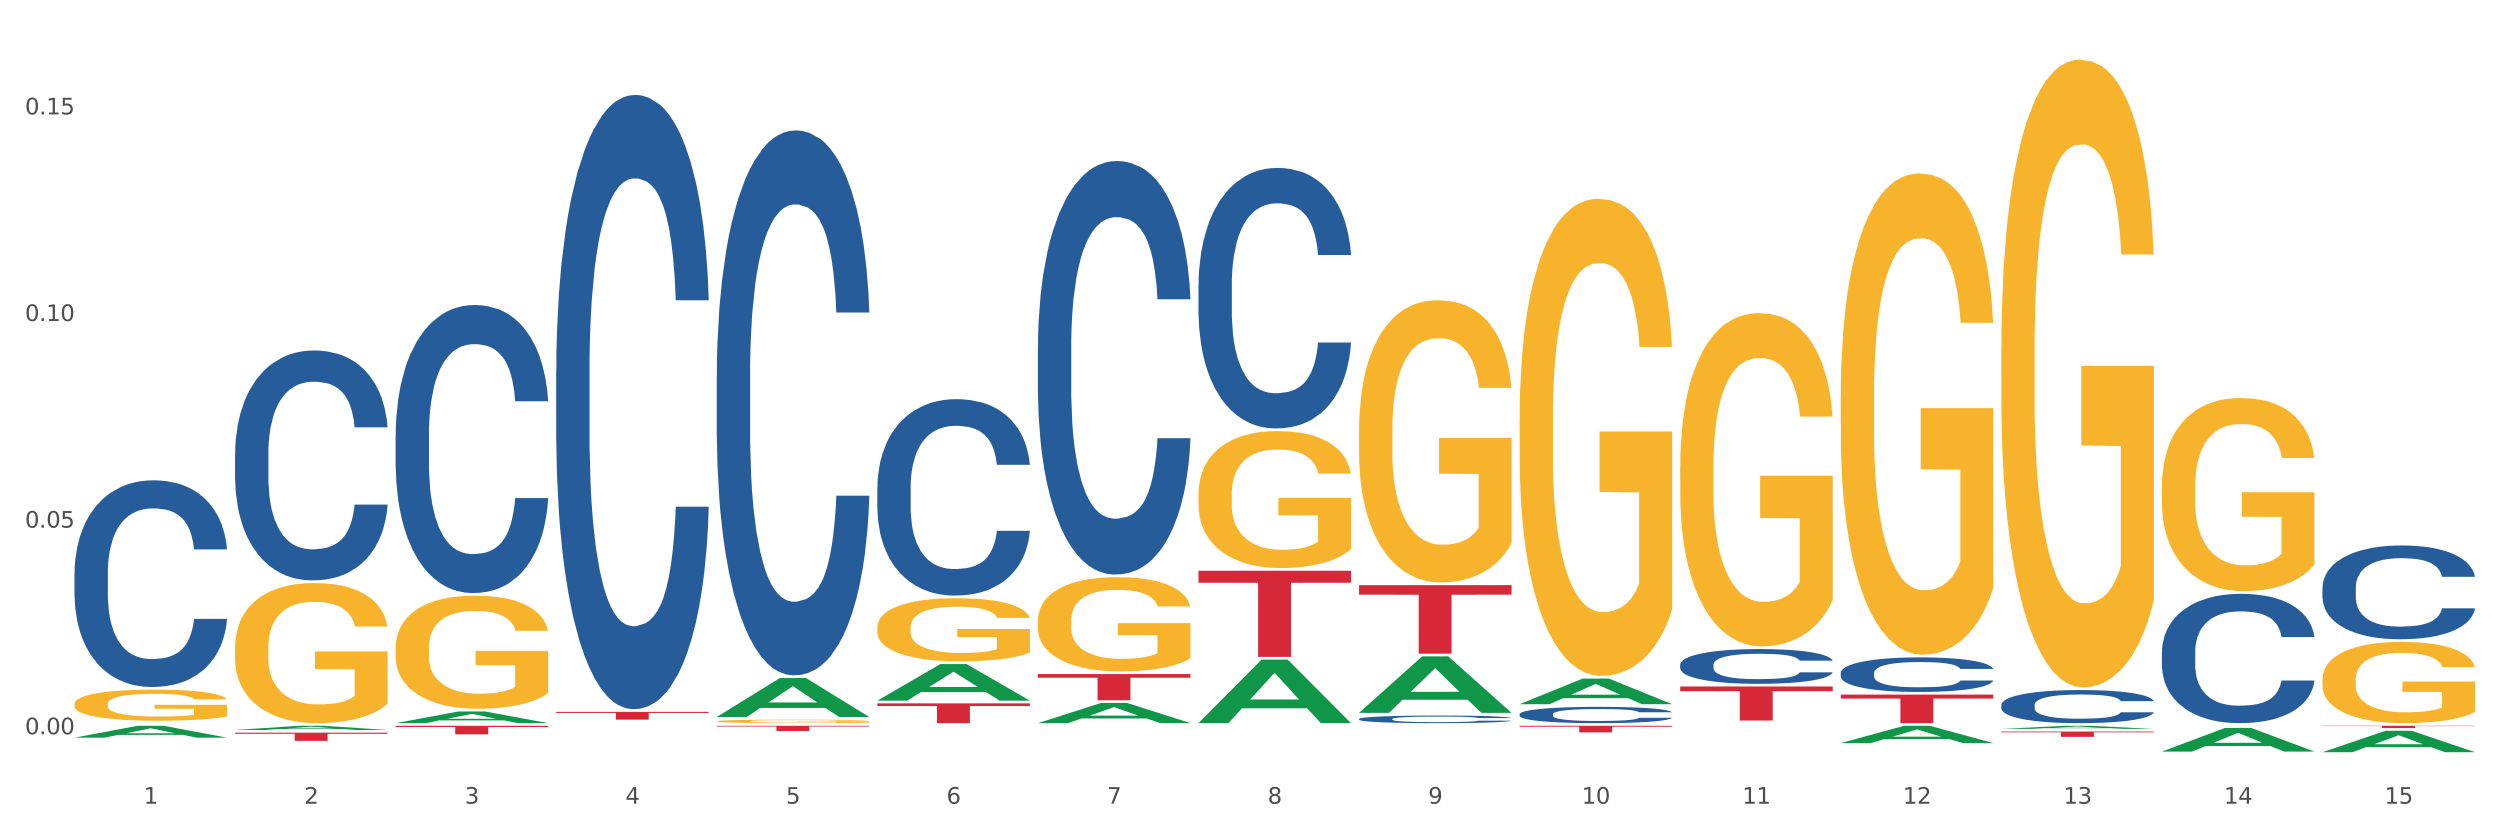
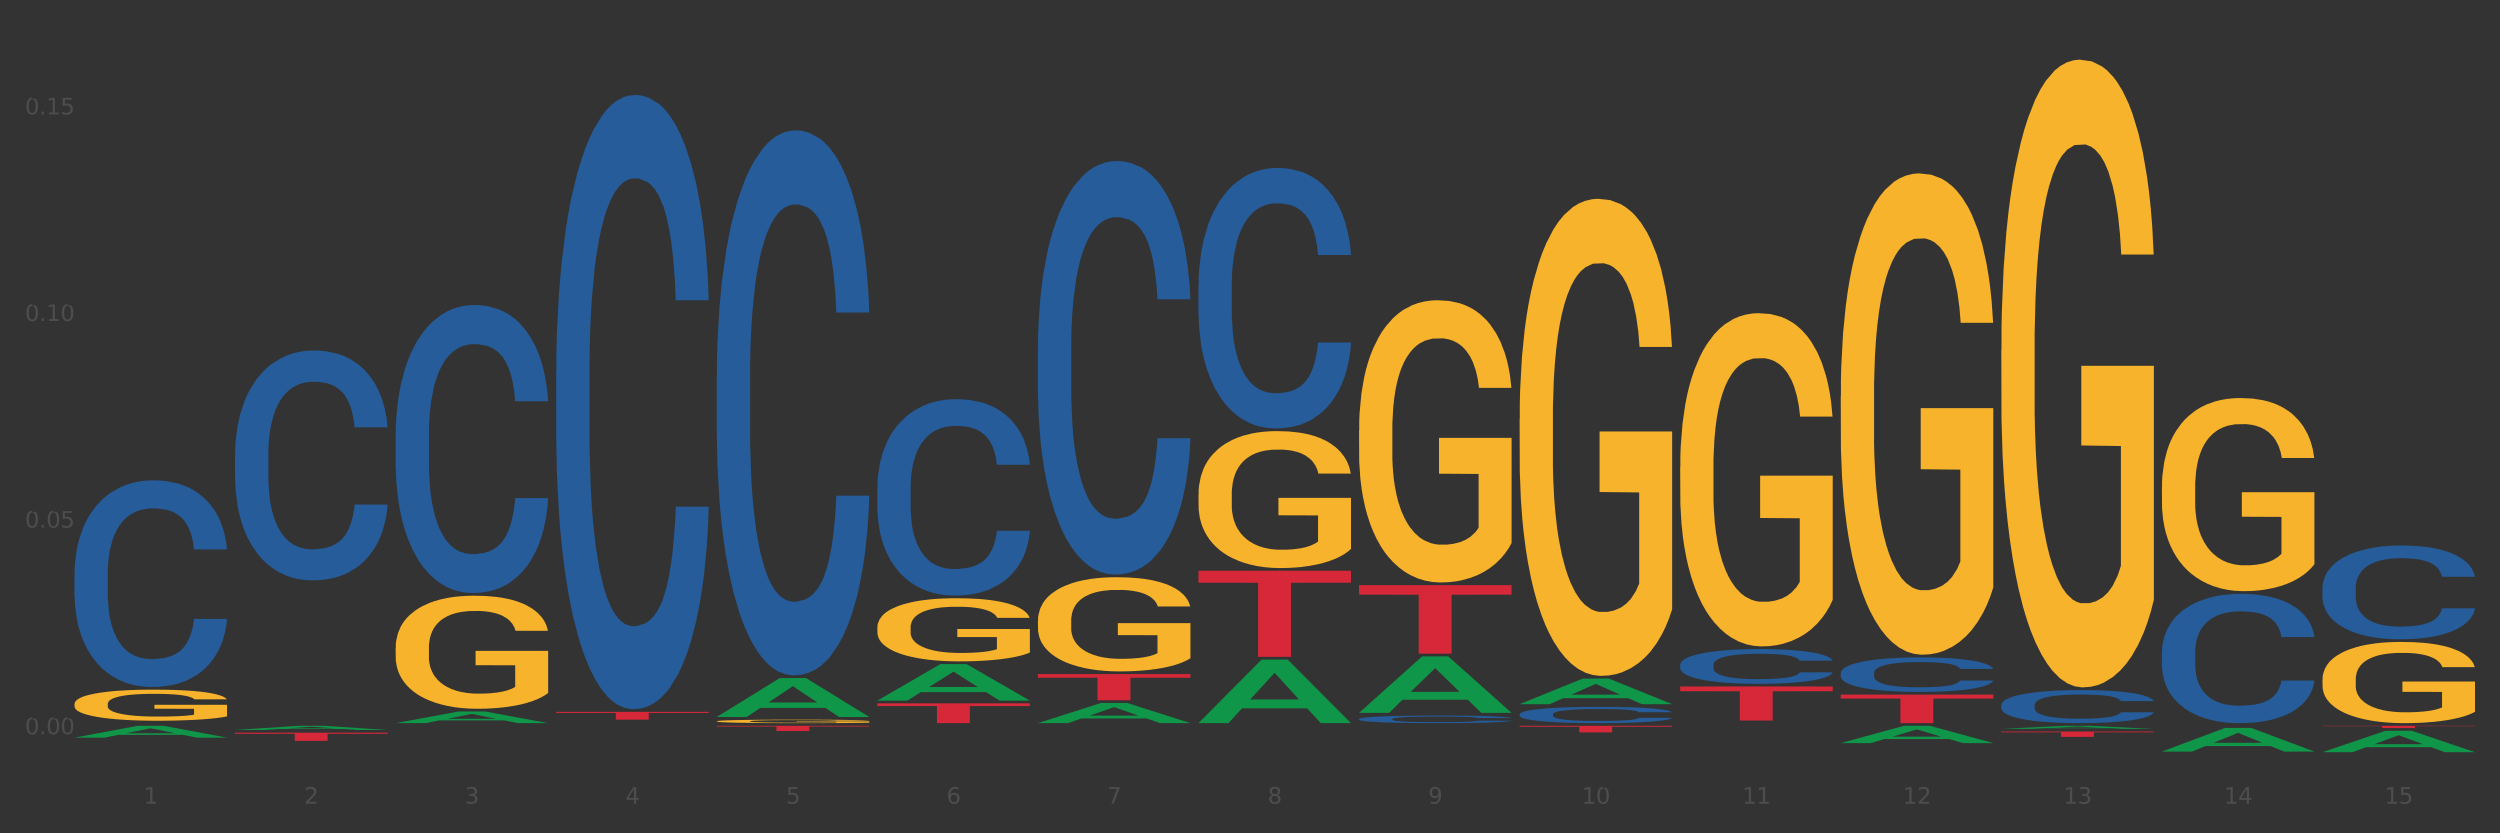
<svg xmlns="http://www.w3.org/2000/svg" xmlns:xlink="http://www.w3.org/1999/xlink" width="1080pt" height="360pt" viewBox="0 0 1080 360" version="1.1">
  <rect x="0" y="0" width="1080" height="360" fill="#333333" stroke="none" />
  <defs>
    <style type="text/css">*{stroke-linejoin: round; stroke-linecap: butt}</style>
  </defs>
  <g id="figure_1">
    <g id="patch_1">
-       <path d="M 0 360  L 1080 360  L 1080 0  L 0 0  z " style="fill: #ffffff; stroke: #ffffff; stroke-linejoin: miter" />
-     </g>
+       </g>
    <g id="axes_1">
      <g id="matplotlib.axis_1">
        <g id="xtick_1">
          <g id="text_1">
            <g style="fill: #4d4d4d" transform="translate(62.07 347.204) scale(0.096 -0.096)">
              <defs>
                <path id="DejaVuSans-31" d="M 794 531  L 1825 531  L 1825 4091  L 703 3866  L 703 4441  L 1819 4666  L 2450 4666  L 2450 531  L 3481 531  L 3481 0  L 794 0  L 794 531  z " transform="scale(0.016)" />
              </defs>
              <use xlink:href="#DejaVuSans-31" />
            </g>
          </g>
        </g>
        <g id="xtick_2">
          <g id="text_2">
            <g style="fill: #4d4d4d" transform="translate(131.436 347.204) scale(0.096 -0.096)">
              <defs>
                <path id="DejaVuSans-32" d="M 1228 531  L 3431 531  L 3431 0  L 469 0  L 469 531  Q 828 903 1448 1529  Q 2069 2156 2228 2338  Q 2531 2678 2651 2914  Q 2772 3150 2772 3378  Q 2772 3750 2511 3984  Q 2250 4219 1831 4219  Q 1534 4219 1204 4116  Q 875 4013 500 3803  L 500 4441  Q 881 4594 1212 4672  Q 1544 4750 1819 4750  Q 2544 4750 2975 4387  Q 3406 4025 3406 3419  Q 3406 3131 3298 2873  Q 3191 2616 2906 2266  Q 2828 2175 2409 1742  Q 1991 1309 1228 531  z " transform="scale(0.016)" />
              </defs>
              <use xlink:href="#DejaVuSans-32" />
            </g>
          </g>
        </g>
        <g id="xtick_3">
          <g id="text_3">
            <g style="fill: #4d4d4d" transform="translate(200.802 347.204) scale(0.096 -0.096)">
              <defs>
                <path id="DejaVuSans-33" d="M 2597 2516  Q 3050 2419 3304 2112  Q 3559 1806 3559 1356  Q 3559 666 3084 287  Q 2609 -91 1734 -91  Q 1441 -91 1130 -33  Q 819 25 488 141  L 488 750  Q 750 597 1062 519  Q 1375 441 1716 441  Q 2309 441 2620 675  Q 2931 909 2931 1356  Q 2931 1769 2642 2001  Q 2353 2234 1838 2234  L 1294 2234  L 1294 2753  L 1863 2753  Q 2328 2753 2575 2939  Q 2822 3125 2822 3475  Q 2822 3834 2567 4026  Q 2313 4219 1838 4219  Q 1578 4219 1281 4162  Q 984 4106 628 3988  L 628 4550  Q 988 4650 1302 4700  Q 1616 4750 1894 4750  Q 2613 4750 3031 4423  Q 3450 4097 3450 3541  Q 3450 3153 3228 2886  Q 3006 2619 2597 2516  z " transform="scale(0.016)" />
              </defs>
              <use xlink:href="#DejaVuSans-33" />
            </g>
          </g>
        </g>
        <g id="xtick_4">
          <g id="text_4">
            <g style="fill: #4d4d4d" transform="translate(270.169 347.204) scale(0.096 -0.096)">
              <defs>
                <path id="DejaVuSans-34" d="M 2419 4116  L 825 1625  L 2419 1625  L 2419 4116  z M 2253 4666  L 3047 4666  L 3047 1625  L 3713 1625  L 3713 1100  L 3047 1100  L 3047 0  L 2419 0  L 2419 1100  L 313 1100  L 313 1709  L 2253 4666  z " transform="scale(0.016)" />
              </defs>
              <use xlink:href="#DejaVuSans-34" />
            </g>
          </g>
        </g>
        <g id="xtick_5">
          <g id="text_5">
            <g style="fill: #4d4d4d" transform="translate(339.535 347.204) scale(0.096 -0.096)">
              <defs>
                <path id="DejaVuSans-35" d="M 691 4666  L 3169 4666  L 3169 4134  L 1269 4134  L 1269 2991  Q 1406 3038 1543 3061  Q 1681 3084 1819 3084  Q 2600 3084 3056 2656  Q 3513 2228 3513 1497  Q 3513 744 3044 326  Q 2575 -91 1722 -91  Q 1428 -91 1123 -41  Q 819 9 494 109  L 494 744  Q 775 591 1075 516  Q 1375 441 1709 441  Q 2250 441 2565 725  Q 2881 1009 2881 1497  Q 2881 1984 2565 2268  Q 2250 2553 1709 2553  Q 1456 2553 1204 2497  Q 953 2441 691 2322  L 691 4666  z " transform="scale(0.016)" />
              </defs>
              <use xlink:href="#DejaVuSans-35" />
            </g>
          </g>
        </g>
        <g id="xtick_6">
          <g id="text_6">
            <g style="fill: #4d4d4d" transform="translate(408.901 347.204) scale(0.096 -0.096)">
              <defs>
                <path id="DejaVuSans-36" d="M 2113 2584  Q 1688 2584 1439 2293  Q 1191 2003 1191 1497  Q 1191 994 1439 701  Q 1688 409 2113 409  Q 2538 409 2786 701  Q 3034 994 3034 1497  Q 3034 2003 2786 2293  Q 2538 2584 2113 2584  z M 3366 4563  L 3366 3988  Q 3128 4100 2886 4159  Q 2644 4219 2406 4219  Q 1781 4219 1451 3797  Q 1122 3375 1075 2522  Q 1259 2794 1537 2939  Q 1816 3084 2150 3084  Q 2853 3084 3261 2657  Q 3669 2231 3669 1497  Q 3669 778 3244 343  Q 2819 -91 2113 -91  Q 1303 -91 875 529  Q 447 1150 447 2328  Q 447 3434 972 4092  Q 1497 4750 2381 4750  Q 2619 4750 2861 4703  Q 3103 4656 3366 4563  z " transform="scale(0.016)" />
              </defs>
              <use xlink:href="#DejaVuSans-36" />
            </g>
          </g>
        </g>
        <g id="xtick_7">
          <g id="text_7">
            <g style="fill: #4d4d4d" transform="translate(478.267 347.204) scale(0.096 -0.096)">
              <defs>
                <path id="DejaVuSans-37" d="M 525 4666  L 3525 4666  L 3525 4397  L 1831 0  L 1172 0  L 2766 4134  L 525 4134  L 525 4666  z " transform="scale(0.016)" />
              </defs>
              <use xlink:href="#DejaVuSans-37" />
            </g>
          </g>
        </g>
        <g id="xtick_8">
          <g id="text_8">
            <g style="fill: #4d4d4d" transform="translate(547.634 347.204) scale(0.096 -0.096)">
              <defs>
                <path id="DejaVuSans-38" d="M 2034 2216  Q 1584 2216 1326 1975  Q 1069 1734 1069 1313  Q 1069 891 1326 650  Q 1584 409 2034 409  Q 2484 409 2743 651  Q 3003 894 3003 1313  Q 3003 1734 2745 1975  Q 2488 2216 2034 2216  z M 1403 2484  Q 997 2584 770 2862  Q 544 3141 544 3541  Q 544 4100 942 4425  Q 1341 4750 2034 4750  Q 2731 4750 3128 4425  Q 3525 4100 3525 3541  Q 3525 3141 3298 2862  Q 3072 2584 2669 2484  Q 3125 2378 3379 2068  Q 3634 1759 3634 1313  Q 3634 634 3220 271  Q 2806 -91 2034 -91  Q 1263 -91 848 271  Q 434 634 434 1313  Q 434 1759 690 2068  Q 947 2378 1403 2484  z M 1172 3481  Q 1172 3119 1398 2916  Q 1625 2713 2034 2713  Q 2441 2713 2670 2916  Q 2900 3119 2900 3481  Q 2900 3844 2670 4047  Q 2441 4250 2034 4250  Q 1625 4250 1398 4047  Q 1172 3844 1172 3481  z " transform="scale(0.016)" />
              </defs>
              <use xlink:href="#DejaVuSans-38" />
            </g>
          </g>
        </g>
        <g id="xtick_9">
          <g id="text_9">
            <g style="fill: #4d4d4d" transform="translate(617 347.204) scale(0.096 -0.096)">
              <defs>
                <path id="DejaVuSans-39" d="M 703 97  L 703 672  Q 941 559 1184 500  Q 1428 441 1663 441  Q 2288 441 2617 861  Q 2947 1281 2994 2138  Q 2813 1869 2534 1725  Q 2256 1581 1919 1581  Q 1219 1581 811 2004  Q 403 2428 403 3163  Q 403 3881 828 4315  Q 1253 4750 1959 4750  Q 2769 4750 3195 4129  Q 3622 3509 3622 2328  Q 3622 1225 3098 567  Q 2575 -91 1691 -91  Q 1453 -91 1209 -44  Q 966 3 703 97  z M 1959 2075  Q 2384 2075 2632 2365  Q 2881 2656 2881 3163  Q 2881 3666 2632 3958  Q 2384 4250 1959 4250  Q 1534 4250 1286 3958  Q 1038 3666 1038 3163  Q 1038 2656 1286 2365  Q 1534 2075 1959 2075  z " transform="scale(0.016)" />
              </defs>
              <use xlink:href="#DejaVuSans-39" />
            </g>
          </g>
        </g>
        <g id="xtick_10">
          <g id="text_10">
            <g style="fill: #4d4d4d" transform="translate(683.312 347.204) scale(0.096 -0.096)">
              <defs>
-                 <path id="DejaVuSans-30" d="M 2034 4250  Q 1547 4250 1301 3770  Q 1056 3291 1056 2328  Q 1056 1369 1301 889  Q 1547 409 2034 409  Q 2525 409 2770 889  Q 3016 1369 3016 2328  Q 3016 3291 2770 3770  Q 2525 4250 2034 4250  z M 2034 4750  Q 2819 4750 3233 4129  Q 3647 3509 3647 2328  Q 3647 1150 3233 529  Q 2819 -91 2034 -91  Q 1250 -91 836 529  Q 422 1150 422 2328  Q 422 3509 836 4129  Q 1250 4750 2034 4750  z " transform="scale(0.016)" />
+                 <path id="DejaVuSans-30" d="M 2034 4250  Q 1547 4250 1301 3770  Q 1056 3291 1056 2328  Q 1056 1369 1301 889  Q 1547 409 2034 409  Q 2525 409 2770 889  Q 3016 1369 3016 2328  Q 3016 3291 2770 3770  Q 2525 4250 2034 4250  z Q 2819 4750 3233 4129  Q 3647 3509 3647 2328  Q 3647 1150 3233 529  Q 2819 -91 2034 -91  Q 1250 -91 836 529  Q 422 1150 422 2328  Q 422 3509 836 4129  Q 1250 4750 2034 4750  z " transform="scale(0.016)" />
              </defs>
              <use xlink:href="#DejaVuSans-31" />
              <use xlink:href="#DejaVuSans-30" transform="translate(63.623 0)" />
            </g>
          </g>
        </g>
        <g id="xtick_11">
          <g id="text_11">
            <g style="fill: #4d4d4d" transform="translate(752.678 347.204) scale(0.096 -0.096)">
              <use xlink:href="#DejaVuSans-31" />
              <use xlink:href="#DejaVuSans-31" transform="translate(63.623 0)" />
            </g>
          </g>
        </g>
        <g id="xtick_12">
          <g id="text_12">
            <g style="fill: #4d4d4d" transform="translate(822.044 347.204) scale(0.096 -0.096)">
              <use xlink:href="#DejaVuSans-31" />
              <use xlink:href="#DejaVuSans-32" transform="translate(63.623 0)" />
            </g>
          </g>
        </g>
        <g id="xtick_13">
          <g id="text_13">
            <g style="fill: #4d4d4d" transform="translate(891.411 347.204) scale(0.096 -0.096)">
              <use xlink:href="#DejaVuSans-31" />
              <use xlink:href="#DejaVuSans-33" transform="translate(63.623 0)" />
            </g>
          </g>
        </g>
        <g id="xtick_14">
          <g id="text_14">
            <g style="fill: #4d4d4d" transform="translate(960.777 347.204) scale(0.096 -0.096)">
              <use xlink:href="#DejaVuSans-31" />
              <use xlink:href="#DejaVuSans-34" transform="translate(63.623 0)" />
            </g>
          </g>
        </g>
        <g id="xtick_15">
          <g id="text_15">
            <g style="fill: #4d4d4d" transform="translate(1030.143 347.204) scale(0.096 -0.096)">
              <use xlink:href="#DejaVuSans-31" />
              <use xlink:href="#DejaVuSans-35" transform="translate(63.623 0)" />
            </g>
          </g>
        </g>
        <g id="xtick_16" />
        <g id="xtick_17" />
        <g id="xtick_18" />
        <g id="xtick_19" />
        <g id="xtick_20" />
        <g id="xtick_21" />
        <g id="xtick_22" />
        <g id="xtick_23" />
        <g id="xtick_24" />
        <g id="xtick_25" />
        <g id="xtick_26" />
        <g id="xtick_27" />
        <g id="xtick_28" />
        <g id="xtick_29" />
      </g>
      <g id="matplotlib.axis_2">
        <g id="ytick_1">
          <g id="text_16">
            <g style="fill: #4d4d4d" transform="translate(10.8 317.199) scale(0.096 -0.096)">
              <defs>
                <path id="DejaVuSans-2e" d="M 684 794  L 1344 794  L 1344 0  L 684 0  L 684 794  z " transform="scale(0.016)" />
              </defs>
              <use xlink:href="#DejaVuSans-30" />
              <use xlink:href="#DejaVuSans-2e" transform="translate(63.623 0)" />
              <use xlink:href="#DejaVuSans-30" transform="translate(95.41 0)" />
              <use xlink:href="#DejaVuSans-30" transform="translate(159.033 0)" />
            </g>
          </g>
        </g>
        <g id="ytick_2">
          <g id="text_17">
            <g style="fill: #4d4d4d" transform="translate(10.8 227.942) scale(0.096 -0.096)">
              <use xlink:href="#DejaVuSans-30" />
              <use xlink:href="#DejaVuSans-2e" transform="translate(63.623 0)" />
              <use xlink:href="#DejaVuSans-30" transform="translate(95.41 0)" />
              <use xlink:href="#DejaVuSans-35" transform="translate(159.033 0)" />
            </g>
          </g>
        </g>
        <g id="ytick_3">
          <g id="text_18">
            <g style="fill: #4d4d4d" transform="translate(10.8 138.684) scale(0.096 -0.096)">
              <use xlink:href="#DejaVuSans-30" />
              <use xlink:href="#DejaVuSans-2e" transform="translate(63.623 0)" />
              <use xlink:href="#DejaVuSans-31" transform="translate(95.41 0)" />
              <use xlink:href="#DejaVuSans-30" transform="translate(159.033 0)" />
            </g>
          </g>
        </g>
        <g id="ytick_4">
          <g id="text_19">
            <g style="fill: #4d4d4d" transform="translate(10.8 49.427) scale(0.096 -0.096)">
              <use xlink:href="#DejaVuSans-30" />
              <use xlink:href="#DejaVuSans-2e" transform="translate(63.623 0)" />
              <use xlink:href="#DejaVuSans-31" transform="translate(95.41 0)" />
              <use xlink:href="#DejaVuSans-35" transform="translate(159.033 0)" />
            </g>
          </g>
        </g>
        <g id="ytick_5" />
        <g id="ytick_6" />
        <g id="ytick_7" />
      </g>
      <g id="PolyCollection_1">
        <path d="M 32.175 318.656  L 32.243 318.651  L 59.417 313.556  L 70.695 313.552  L 98.073 318.665  L 85.029 318.665  L 79.119 317.475  L 51.061 317.475  L 50.857 317.494  L 45.151 318.665  L 32.175 318.665  L 32.175 318.656  L 54.594 316.764  L 75.586 316.759  L 65.192 314.642  L 65.056 314.632  L 64.92 314.646  L 54.526 316.759  L 54.594 316.764  L 32.175 318.656  z " clip-path="url(#p44c134bb19)" style="fill: #109648" />
        <path d="M 379.006 210.56  L 379.084 210.483  L 379.084 208.313  L 379.318 205.369  L 380.175 199.945  L 381.265 195.838  L 383.134 191.033  L 384.147 189.019  L 385.471 186.772  L 388.198 183.13  L 391.313 180.03  L 393.494 178.326  L 395.13 177.241  L 398.791 175.304  L 400.894 174.451  L 403.075 173.754  L 404.945 173.289  L 408.06 172.747  L 410.553 172.514  L 413.435 172.437  L 415.85 172.514  L 419.043 172.824  L 423.717 173.754  L 425.509 174.296  L 427.923 175.226  L 430.416 176.466  L 432.441 177.706  L 434.778 179.488  L 437.193 181.813  L 439.529 184.757  L 441.165 187.469  L 442.489 190.336  L 443.658 193.823  L 444.515 197.62  L 444.904 200.797  L 430.65 200.797  L 430.26 197.93  L 429.481 194.83  L 428.702 192.738  L 427.845 191.033  L 426.521 189.096  L 425.353 187.857  L 423.405 186.384  L 421.614 185.454  L 420.134 184.912  L 418.342 184.447  L 414.526 183.982  L 411.799 183.982  L 410.086 184.137  L 407.982 184.525  L 406.191 185.067  L 404.088 185.997  L 402.452 187.004  L 400.816 188.321  L 399.882 189.251  L 398.479 190.956  L 397.545 192.351  L 396.298 194.753  L 395.597 196.458  L 394.351 200.874  L 393.806 204.129  L 393.572 206.376  L 393.416 208.856  L 393.416 220.944  L 393.884 226.368  L 394.273 228.692  L 394.896 231.327  L 396.065 234.736  L 397.778 238.068  L 399.57 240.47  L 401.05 241.943  L 402.452 243.027  L 403.854 243.88  L 405.568 244.655  L 406.97 245.12  L 409.073 245.584  L 411.566 245.817  L 413.513 245.817  L 417.485 245.429  L 419.277 245.042  L 420.991 244.5  L 422.86 243.647  L 424.34 242.717  L 425.197 242.02  L 426.599 240.548  L 427.69 238.998  L 428.624 237.216  L 429.247 235.666  L 429.948 233.341  L 430.494 230.707  L 430.65 229.312  L 444.904 229.312  L 444.592 232.102  L 444.047 234.814  L 442.957 238.456  L 442.1 240.548  L 440.776 243.105  L 439.374 245.274  L 437.426 247.677  L 435.635 249.459  L 433.765 251.009  L 431.74 252.403  L 428.079 254.34  L 426.755 254.883  L 423.951 255.813  L 421.77 256.355  L 418.576 256.898  L 415.304 257.207  L 411.877 257.285  L 408.839 257.13  L 405.49 256.665  L 403.387 256.2  L 401.05 255.503  L 398.324 254.418  L 395.753 253.101  L 393.339 251.551  L 391.08 249.769  L 388.976 247.754  L 386.25 244.422  L 384.225 241.168  L 382.745 238.146  L 381.732 235.589  L 380.72 232.334  L 380.175 230.087  L 379.318 224.663  L 379.006 219.626  L 379.006 210.56  z " clip-path="url(#p44c134bb19)" style="fill: #255c99" />
        <path d="M 309.64 162.11  L 309.718 161.895  L 309.718 155.875  L 309.951 147.705  L 310.808 132.655  L 311.899 121.26  L 313.768 107.931  L 314.781 102.341  L 316.105 96.106  L 318.831 86.001  L 321.947 77.401  L 324.128 72.671  L 325.764 69.661  L 329.425 64.286  L 331.528 61.921  L 333.709 59.986  L 335.578 58.696  L 338.694 57.191  L 341.187 56.546  L 344.069 56.331  L 346.484 56.546  L 349.677 57.406  L 354.351 59.986  L 356.142 61.491  L 358.557 64.071  L 361.05 67.511  L 363.075 70.951  L 365.412 75.896  L 367.826 82.346  L 370.163 90.516  L 371.799 98.041  L 373.123 105.996  L 374.291 115.67  L 375.148 126.205  L 375.538 135.02  L 361.283 135.02  L 360.894 127.065  L 360.115 118.465  L 359.336 112.661  L 358.479 107.931  L 357.155 102.556  L 355.987 99.116  L 354.039 95.031  L 352.248 92.451  L 350.768 90.946  L 348.976 89.656  L 345.159 88.366  L 342.433 88.366  L 340.719 88.796  L 338.616 89.871  L 336.825 91.376  L 334.722 93.956  L 333.086 96.751  L 331.45 100.406  L 330.515 102.986  L 329.113 107.716  L 328.179 111.586  L 326.932 118.25  L 326.231 122.98  L 324.985 135.235  L 324.44 144.265  L 324.206 150.5  L 324.05 157.38  L 324.05 190.919  L 324.518 205.969  L 324.907 212.419  L 325.53 219.729  L 326.699 229.189  L 328.412 238.433  L 330.204 245.098  L 331.684 249.183  L 333.086 252.193  L 334.488 254.558  L 336.202 256.708  L 337.604 257.998  L 339.707 259.288  L 342.199 259.933  L 344.147 259.933  L 348.119 258.858  L 349.911 257.783  L 351.624 256.278  L 353.494 253.913  L 354.974 251.333  L 355.831 249.398  L 357.233 245.313  L 358.323 241.013  L 359.258 236.068  L 359.881 231.768  L 360.582 225.319  L 361.127 218.009  L 361.283 214.139  L 375.538 214.139  L 375.226 221.879  L 374.681 229.404  L 373.59 239.508  L 372.734 245.313  L 371.409 252.408  L 370.007 258.428  L 368.06 265.093  L 366.268 270.038  L 364.399 274.338  L 362.374 278.208  L 358.713 283.583  L 357.389 285.088  L 354.584 287.668  L 352.403 289.173  L 349.21 290.677  L 345.938 291.537  L 342.511 291.752  L 339.473 291.322  L 336.124 290.033  L 334.021 288.743  L 331.684 286.808  L 328.957 283.798  L 326.387 280.143  L 323.972 275.843  L 321.713 270.898  L 319.61 265.308  L 316.884 256.063  L 314.859 247.033  L 313.379 238.648  L 312.366 231.553  L 311.354 222.524  L 310.808 216.289  L 309.951 201.239  L 309.64 187.264  L 309.64 162.11  z " clip-path="url(#p44c134bb19)" style="fill: #255c99" />
        <path d="M 240.274 160.24  L 240.352 159.997  L 240.352 153.212  L 240.585 144.003  L 241.442 127.039  L 242.533 114.194  L 244.402 99.169  L 245.415 92.868  L 246.739 85.84  L 249.465 74.45  L 252.581 64.756  L 254.762 59.425  L 256.398 56.032  L 260.059 49.974  L 262.162 47.308  L 264.343 45.127  L 266.212 43.673  L 269.328 41.976  L 271.821 41.249  L 274.703 41.007  L 277.117 41.249  L 280.311 42.219  L 284.985 45.127  L 286.776 46.823  L 289.191 49.731  L 291.683 53.609  L 293.709 57.486  L 296.045 63.06  L 298.46 70.33  L 300.797 79.539  L 302.433 88.021  L 303.757 96.988  L 304.925 107.894  L 305.782 119.768  L 306.172 129.704  L 291.917 129.704  L 291.528 120.738  L 290.749 111.044  L 289.97 104.501  L 289.113 99.169  L 287.789 93.111  L 286.62 89.233  L 284.673 84.629  L 282.881 81.72  L 281.401 80.024  L 279.61 78.57  L 275.793 77.116  L 273.067 77.116  L 271.353 77.601  L 269.25 78.812  L 267.458 80.509  L 265.355 83.417  L 263.72 86.567  L 262.084 90.687  L 261.149 93.595  L 259.747 98.927  L 258.812 103.289  L 257.566 110.802  L 256.865 116.133  L 255.619 129.947  L 255.073 140.125  L 254.84 147.153  L 254.684 154.908  L 254.684 192.713  L 255.151 209.677  L 255.541 216.948  L 256.164 225.187  L 257.332 235.851  L 259.046 246.271  L 260.838 253.784  L 262.318 258.388  L 263.72 261.781  L 265.122 264.447  L 266.835 266.87  L 268.237 268.324  L 270.341 269.779  L 272.833 270.506  L 274.78 270.506  L 278.753 269.294  L 280.545 268.082  L 282.258 266.386  L 284.128 263.72  L 285.608 260.812  L 286.465 258.631  L 287.867 254.026  L 288.957 249.179  L 289.892 243.605  L 290.515 238.759  L 291.216 231.488  L 291.761 223.249  L 291.917 218.887  L 306.172 218.887  L 305.86 227.611  L 305.315 236.093  L 304.224 247.483  L 303.367 254.026  L 302.043 262.024  L 300.641 268.809  L 298.694 276.322  L 296.902 281.896  L 295.033 286.743  L 293.008 291.105  L 289.347 297.163  L 288.022 298.86  L 285.218 301.768  L 283.037 303.464  L 279.844 305.161  L 276.572 306.13  L 273.145 306.372  L 270.107 305.888  L 266.757 304.434  L 264.654 302.979  L 262.318 300.798  L 259.591 297.406  L 257.021 293.286  L 254.606 288.439  L 252.347 282.865  L 250.244 276.564  L 247.518 266.143  L 245.493 255.965  L 244.013 246.514  L 243 238.516  L 241.987 228.338  L 241.442 221.31  L 240.585 204.346  L 240.274 188.594  L 240.274 160.24  z " clip-path="url(#p44c134bb19)" style="fill: #255c99" />
        <path d="M 170.907 187.668  L 170.985 187.554  L 170.985 184.373  L 171.219 180.055  L 172.076 172.1  L 173.166 166.078  L 175.036 159.033  L 176.048 156.078  L 177.373 152.783  L 180.099 147.442  L 183.215 142.897  L 185.396 140.397  L 187.031 138.806  L 190.692 135.965  L 192.796 134.715  L 194.977 133.693  L 196.846 133.011  L 199.962 132.216  L 202.454 131.875  L 205.336 131.761  L 207.751 131.875  L 210.945 132.329  L 215.618 133.693  L 217.41 134.488  L 219.825 135.852  L 222.317 137.67  L 224.342 139.488  L 226.679 142.102  L 229.094 145.511  L 231.431 149.829  L 233.066 153.806  L 234.391 158.01  L 235.559 163.124  L 236.416 168.692  L 236.805 173.35  L 222.551 173.35  L 222.161 169.146  L 221.382 164.601  L 220.604 161.533  L 219.747 159.033  L 218.422 156.192  L 217.254 154.374  L 215.307 152.215  L 213.515 150.851  L 212.035 150.056  L 210.244 149.374  L 206.427 148.692  L 203.701 148.692  L 201.987 148.919  L 199.884 149.488  L 198.092 150.283  L 195.989 151.647  L 194.353 153.124  L 192.718 155.056  L 191.783 156.419  L 190.381 158.919  L 189.446 160.965  L 188.2 164.487  L 187.499 166.987  L 186.252 173.464  L 185.707 178.237  L 185.474 181.532  L 185.318 185.168  L 185.318 202.895  L 185.785 210.849  L 186.175 214.258  L 186.798 218.122  L 187.966 223.121  L 189.68 228.008  L 191.471 231.53  L 192.951 233.689  L 194.353 235.28  L 195.755 236.53  L 197.469 237.666  L 198.871 238.348  L 200.974 239.03  L 203.467 239.371  L 205.414 239.371  L 209.387 238.803  L 211.178 238.234  L 212.892 237.439  L 214.761 236.189  L 216.241 234.825  L 217.098 233.803  L 218.5 231.644  L 219.591 229.371  L 220.526 226.758  L 221.149 224.485  L 221.85 221.076  L 222.395 217.212  L 222.551 215.167  L 236.805 215.167  L 236.494 219.258  L 235.949 223.235  L 234.858 228.576  L 234.001 231.644  L 232.677 235.394  L 231.275 238.575  L 229.328 242.098  L 227.536 244.711  L 225.667 246.984  L 223.641 249.029  L 219.98 251.87  L 218.656 252.666  L 215.852 254.029  L 213.671 254.825  L 210.477 255.62  L 207.206 256.075  L 203.779 256.188  L 200.741 255.961  L 197.391 255.279  L 195.288 254.597  L 192.951 253.575  L 190.225 251.984  L 187.655 250.052  L 185.24 247.78  L 182.981 245.166  L 180.878 242.212  L 178.152 237.325  L 176.126 232.553  L 174.646 228.121  L 173.634 224.371  L 172.621 219.599  L 172.076 216.303  L 171.219 208.349  L 170.907 200.963  L 170.907 187.668  z " clip-path="url(#p44c134bb19)" style="fill: #255c99" />
        <path d="M 101.541 196.036  L 101.619 195.945  L 101.619 193.405  L 101.853 189.959  L 102.71 183.61  L 103.8 178.803  L 105.67 173.179  L 106.682 170.821  L 108.006 168.191  L 110.733 163.928  L 113.848 160.3  L 116.029 158.305  L 117.665 157.035  L 121.326 154.767  L 123.429 153.77  L 125.61 152.953  L 127.48 152.409  L 130.595 151.774  L 133.088 151.502  L 135.97 151.412  L 138.385 151.502  L 141.578 151.865  L 146.252 152.953  L 148.044 153.588  L 150.458 154.677  L 152.951 156.128  L 154.976 157.579  L 157.313 159.665  L 159.728 162.386  L 162.064 165.833  L 163.7 169.007  L 165.024 172.363  L 166.193 176.445  L 167.05 180.889  L 167.439 184.608  L 153.185 184.608  L 152.795 181.252  L 152.016 177.624  L 151.237 175.175  L 150.38 173.179  L 149.056 170.912  L 147.888 169.461  L 145.941 167.737  L 144.149 166.649  L 142.669 166.014  L 140.877 165.47  L 137.061 164.926  L 134.334 164.926  L 132.621 165.107  L 130.518 165.561  L 128.726 166.196  L 126.623 167.284  L 124.987 168.463  L 123.351 170.005  L 122.417 171.093  L 121.015 173.089  L 120.08 174.721  L 118.834 177.533  L 118.133 179.528  L 116.886 184.698  L 116.341 188.508  L 116.107 191.138  L 115.952 194.04  L 115.952 208.189  L 116.419 214.538  L 116.808 217.259  L 117.431 220.343  L 118.6 224.334  L 120.314 228.234  L 122.105 231.046  L 123.585 232.769  L 124.987 234.039  L 126.389 235.036  L 128.103 235.943  L 129.505 236.488  L 131.608 237.032  L 134.101 237.304  L 136.048 237.304  L 140.021 236.85  L 141.812 236.397  L 143.526 235.762  L 145.395 234.764  L 146.875 233.676  L 147.732 232.86  L 149.134 231.136  L 150.225 229.322  L 151.159 227.236  L 151.783 225.422  L 152.484 222.701  L 153.029 219.618  L 153.185 217.985  L 167.439 217.985  L 167.128 221.25  L 166.582 224.425  L 165.492 228.688  L 164.635 231.136  L 163.311 234.129  L 161.909 236.669  L 159.961 239.481  L 158.17 241.567  L 156.3 243.381  L 154.275 245.013  L 150.614 247.281  L 149.29 247.916  L 146.486 249.004  L 144.305 249.639  L 141.111 250.274  L 137.84 250.637  L 134.412 250.727  L 131.374 250.546  L 128.025 250.002  L 125.922 249.458  L 123.585 248.641  L 120.859 247.372  L 118.288 245.83  L 115.874 244.016  L 113.615 241.93  L 111.512 239.571  L 108.785 235.671  L 106.76 231.862  L 105.28 228.325  L 104.267 225.332  L 103.255 221.522  L 102.71 218.892  L 101.853 212.543  L 101.541 206.648  L 101.541 196.036  z " clip-path="url(#p44c134bb19)" style="fill: #255c99" />
        <path d="M 32.175 304.133  L 32.253 304.121  L 32.253 303.679  L 32.408 303.299  L 33.186 302.38  L 34.353 301.62  L 35.209 301.215  L 36.065 300.884  L 37.076 300.553  L 38.321 300.21  L 40.578 299.707  L 41.978 299.45  L 43.69 299.18  L 46.802 298.788  L 49.058 298.567  L 51.392 298.383  L 55.204 298.162  L 57.694 298.064  L 60.339 297.991  L 63.529 297.942  L 65.941 297.929  L 71.231 297.966  L 75.744 298.077  L 77.922 298.162  L 80.723 298.309  L 82.201 298.408  L 84.613 298.604  L 87.103 298.861  L 88.815 299.082  L 91.382 299.499  L 93.327 299.916  L 95.116 300.43  L 96.05 300.786  L 96.75 301.117  L 97.373 301.497  L 97.995 302.098  L 83.991 302.098  L 83.446 301.669  L 82.59 301.264  L 81.346 300.872  L 80.256 300.627  L 78.389 300.32  L 76.677 300.124  L 74.888 299.977  L 72.71 299.854  L 70.998 299.793  L 68.586 299.744  L 63.84 299.756  L 60.65 299.854  L 58.472 299.977  L 57.071 300.087  L 55.827 300.21  L 54.426 300.381  L 52.792 300.639  L 51.625 300.872  L 50.458 301.166  L 49.525 301.46  L 48.669 301.804  L 47.969 302.171  L 47.424 302.551  L 46.957 303.017  L 46.568 303.79  L 46.568 305.469  L 46.724 305.849  L 47.113 306.352  L 47.58 306.732  L 48.358 307.186  L 49.058 307.492  L 50.381 307.934  L 51.859 308.301  L 53.026 308.534  L 54.193 308.73  L 56.216 309  L 58.472 309.221  L 60.417 309.356  L 63.062 309.478  L 64.852 309.527  L 66.408 309.552  L 70.22 309.552  L 72.943 309.515  L 75.977 309.429  L 78.311 309.319  L 80.256 309.184  L 82.435 308.963  L 83.835 308.755  L 83.835 306.193  L 66.719 306.18  L 66.719 304.476  L 98.073 304.476  L 98.073 309.478  L 96.75 309.736  L 95.272 309.969  L 93.716 310.177  L 91.382 310.435  L 88.581 310.68  L 86.091 310.851  L 83.446 310.998  L 80.334 311.133  L 76.288 311.256  L 73.799 311.305  L 70.687 311.342  L 67.03 311.354  L 63.84 311.329  L 60.728 311.268  L 57.461 311.158  L 54.271 310.998  L 51.859 310.839  L 49.447 310.643  L 46.879 310.385  L 44.857 310.14  L 43.301 309.92  L 41.589 309.638  L 39.722 309.27  L 38.321 308.939  L 37.076 308.596  L 35.754 308.154  L 34.82 307.774  L 33.887 307.296  L 33.342 306.94  L 32.72 306.389  L 32.253 305.616  L 32.175 304.133  z " clip-path="url(#p44c134bb19)" style="fill: #f7b32b" />
        <path d="M 101.541 316.504  L 167.439 316.504  L 167.439 316.997  L 141.517 317  L 141.517 320.049  L 127.307 320.049  L 127.307 317  L 101.541 316.997  L 101.541 316.508  L 101.541 316.504  z " clip-path="url(#p44c134bb19)" style="fill: #d62839" />
-         <path d="M 170.907 313.552  L 236.805 313.552  L 236.805 314.062  L 210.883 314.066  L 210.883 317.225  L 196.673 317.225  L 196.673 314.066  L 170.907 314.062  L 170.907 313.555  L 170.907 313.552  z " clip-path="url(#p44c134bb19)" style="fill: #d62839" />
        <path d="M 240.274 307.523  L 306.172 307.523  L 306.172 307.99  L 280.25 307.993  L 280.25 310.883  L 266.039 310.883  L 266.039 307.993  L 240.274 307.99  L 240.274 307.527  L 240.274 307.523  z " clip-path="url(#p44c134bb19)" style="fill: #d62839" />
        <path d="M 309.64 313.552  L 375.538 313.552  L 375.538 313.864  L 349.616 313.866  L 349.616 315.797  L 335.406 315.797  L 335.406 313.866  L 309.64 313.864  L 309.64 313.554  L 309.64 313.552  z " clip-path="url(#p44c134bb19)" style="fill: #d62839" />
        <path d="M 379.006 303.828  L 444.904 303.828  L 444.904 305.019  L 418.982 305.027  L 418.982 312.4  L 404.772 312.4  L 404.772 305.027  L 379.006 305.019  L 379.006 303.836  L 379.006 303.828  z " clip-path="url(#p44c134bb19)" style="fill: #d62839" />
        <path d="M 448.372 291.202  L 514.27 291.202  L 514.27 292.775  L 488.348 292.785  L 488.348 302.516  L 474.138 302.516  L 474.138 292.785  L 448.372 292.775  L 448.372 291.213  L 448.372 291.202  z " clip-path="url(#p44c134bb19)" style="fill: #d62839" />
        <path d="M 517.739 246.555  L 583.636 246.555  L 583.636 251.727  L 557.715 251.762  L 557.715 283.776  L 543.504 283.776  L 543.504 251.762  L 517.739 251.727  L 517.739 246.59  L 517.739 246.555  z " clip-path="url(#p44c134bb19)" style="fill: #d62839" />
        <path d="M 587.105 252.779  L 653.003 252.779  L 653.003 256.894  L 627.081 256.922  L 627.081 282.395  L 612.871 282.395  L 612.871 256.922  L 587.105 256.894  L 587.105 252.807  L 587.105 252.779  z " clip-path="url(#p44c134bb19)" style="fill: #d62839" />
        <path d="M 656.471 313.552  L 722.369 313.552  L 722.369 313.946  L 696.447 313.948  L 696.447 316.389  L 682.237 316.389  L 682.237 313.948  L 656.471 313.946  L 656.471 313.554  L 656.471 313.552  z " clip-path="url(#p44c134bb19)" style="fill: #d62839" />
        <path d="M 725.837 296.559  L 791.735 296.559  L 791.735 298.605  L 765.813 298.618  L 765.813 311.281  L 751.603 311.281  L 751.603 298.618  L 725.837 298.605  L 725.837 296.573  L 725.837 296.559  z " clip-path="url(#p44c134bb19)" style="fill: #d62839" />
        <path d="M 795.203 300.07  L 861.101 300.07  L 861.101 301.783  L 835.179 301.795  L 835.179 312.4  L 820.969 312.4  L 820.969 301.795  L 795.203 301.783  L 795.203 300.081  L 795.203 300.07  z " clip-path="url(#p44c134bb19)" style="fill: #d62839" />
        <path d="M 448.372 149.827  L 448.45 149.664  L 448.45 145.096  L 448.684 138.896  L 449.541 127.476  L 450.631 118.829  L 452.501 108.714  L 453.513 104.472  L 454.837 99.741  L 457.564 92.073  L 460.679 85.547  L 462.861 81.958  L 464.496 79.674  L 468.157 75.595  L 470.26 73.801  L 472.441 72.332  L 474.311 71.353  L 477.427 70.211  L 479.919 69.722  L 482.801 69.559  L 485.216 69.722  L 488.41 70.374  L 493.083 72.332  L 494.875 73.474  L 497.289 75.432  L 499.782 78.042  L 501.807 80.653  L 504.144 84.405  L 506.559 89.3  L 508.896 95.499  L 510.531 101.209  L 511.856 107.246  L 513.024 114.587  L 513.881 122.582  L 514.27 129.271  L 500.016 129.271  L 499.626 123.234  L 498.847 116.708  L 498.068 112.303  L 497.212 108.714  L 495.887 104.635  L 494.719 102.025  L 492.772 98.925  L 490.98 96.967  L 489.5 95.825  L 487.709 94.847  L 483.892 93.868  L 481.165 93.868  L 479.452 94.194  L 477.349 95.01  L 475.557 96.152  L 473.454 98.109  L 471.818 100.23  L 470.183 103.004  L 469.248 104.962  L 467.846 108.551  L 466.911 111.488  L 465.665 116.545  L 464.964 120.134  L 463.717 129.434  L 463.172 136.286  L 462.938 141.017  L 462.783 146.238  L 462.783 171.689  L 463.25 183.109  L 463.639 188.004  L 464.263 193.551  L 465.431 200.729  L 467.145 207.744  L 468.936 212.802  L 470.416 215.902  L 471.818 218.186  L 473.22 219.98  L 474.934 221.612  L 476.336 222.591  L 478.439 223.57  L 480.932 224.059  L 482.879 224.059  L 486.852 223.243  L 488.643 222.428  L 490.357 221.286  L 492.226 219.491  L 493.706 217.533  L 494.563 216.065  L 495.965 212.965  L 497.056 209.702  L 497.99 205.95  L 498.614 202.687  L 499.315 197.792  L 499.86 192.245  L 500.016 189.309  L 514.27 189.309  L 513.959 195.182  L 513.413 200.892  L 512.323 208.56  L 511.466 212.965  L 510.142 218.349  L 508.74 222.917  L 506.792 227.975  L 505.001 231.727  L 503.131 234.99  L 501.106 237.927  L 497.445 242.005  L 496.121 243.147  L 493.317 245.105  L 491.136 246.247  L 487.942 247.389  L 484.671 248.042  L 481.243 248.205  L 478.206 247.879  L 474.856 246.9  L 472.753 245.921  L 470.416 244.453  L 467.69 242.168  L 465.119 239.395  L 462.705 236.132  L 460.446 232.38  L 458.343 228.138  L 455.616 221.122  L 453.591 214.27  L 452.111 207.908  L 451.099 202.524  L 450.086 195.672  L 449.541 190.94  L 448.684 179.52  L 448.372 168.915  L 448.372 149.827  z " clip-path="url(#p44c134bb19)" style="fill: #255c99" />
        <path d="M 517.739 123.111  L 517.816 123.008  L 517.816 120.13  L 518.05 116.225  L 518.907 109.03  L 519.997 103.583  L 521.867 97.211  L 522.88 94.539  L 524.204 91.558  L 526.93 86.728  L 530.046 82.617  L 532.227 80.356  L 533.863 78.917  L 537.523 76.347  L 539.627 75.217  L 541.808 74.292  L 543.677 73.675  L 546.793 72.956  L 549.285 72.647  L 552.167 72.545  L 554.582 72.647  L 557.776 73.058  L 562.449 74.292  L 564.241 75.011  L 566.656 76.244  L 569.148 77.889  L 571.173 79.533  L 573.51 81.897  L 575.925 84.981  L 578.262 88.886  L 579.898 92.483  L 581.222 96.286  L 582.39 100.911  L 583.247 105.947  L 583.636 110.161  L 569.382 110.161  L 568.992 106.358  L 568.214 102.247  L 567.435 99.472  L 566.578 97.211  L 565.254 94.642  L 564.085 92.997  L 562.138 91.044  L 560.346 89.811  L 558.866 89.092  L 557.075 88.475  L 553.258 87.858  L 550.532 87.858  L 548.818 88.064  L 546.715 88.578  L 544.923 89.297  L 542.82 90.53  L 541.184 91.867  L 539.549 93.614  L 538.614 94.847  L 537.212 97.108  L 536.277 98.958  L 535.031 102.144  L 534.33 104.405  L 533.084 110.264  L 532.538 114.58  L 532.305 117.561  L 532.149 120.85  L 532.149 136.883  L 532.616 144.077  L 533.006 147.161  L 533.629 150.655  L 534.797 155.177  L 536.511 159.597  L 538.302 162.783  L 539.782 164.735  L 541.184 166.174  L 542.587 167.305  L 544.3 168.333  L 545.702 168.949  L 547.805 169.566  L 550.298 169.874  L 552.245 169.874  L 556.218 169.36  L 558.009 168.846  L 559.723 168.127  L 561.593 166.996  L 563.073 165.763  L 563.929 164.838  L 565.331 162.885  L 566.422 160.83  L 567.357 158.466  L 567.98 156.41  L 568.681 153.327  L 569.226 149.833  L 569.382 147.983  L 583.636 147.983  L 583.325 151.683  L 582.78 155.28  L 581.689 160.11  L 580.832 162.885  L 579.508 166.277  L 578.106 169.155  L 576.159 172.341  L 574.367 174.705  L 572.498 176.76  L 570.472 178.61  L 566.811 181.18  L 565.487 181.899  L 562.683 183.132  L 560.502 183.852  L 557.308 184.571  L 554.037 184.982  L 550.61 185.085  L 547.572 184.88  L 544.222 184.263  L 542.119 183.646  L 539.782 182.721  L 537.056 181.282  L 534.486 179.535  L 532.071 177.48  L 529.812 175.116  L 527.709 172.444  L 524.983 168.024  L 522.957 163.708  L 521.477 159.699  L 520.465 156.308  L 519.452 151.991  L 518.907 149.011  L 518.05 141.816  L 517.739 135.136  L 517.739 123.111  z " clip-path="url(#p44c134bb19)" style="fill: #255c99" />
        <path d="M 587.105 310.593  L 587.183 310.59  L 587.183 310.506  L 587.416 310.392  L 588.273 310.182  L 589.364 310.023  L 591.233 309.837  L 592.246 309.759  L 593.57 309.672  L 596.296 309.532  L 599.412 309.412  L 601.593 309.346  L 603.229 309.304  L 606.89 309.229  L 608.993 309.196  L 611.174 309.169  L 613.043 309.151  L 616.159 309.13  L 618.652 309.121  L 621.534 309.118  L 623.948 309.121  L 627.142 309.133  L 631.816 309.169  L 633.607 309.19  L 636.022 309.226  L 638.514 309.274  L 640.54 309.322  L 642.877 309.391  L 645.291 309.481  L 647.628 309.594  L 649.264 309.699  L 650.588 309.81  L 651.756 309.945  L 652.613 310.092  L 653.003 310.215  L 638.748 310.215  L 638.359 310.104  L 637.58 309.984  L 636.801 309.903  L 635.944 309.837  L 634.62 309.762  L 633.451 309.714  L 631.504 309.657  L 629.713 309.621  L 628.233 309.6  L 626.441 309.582  L 622.624 309.564  L 619.898 309.564  L 618.184 309.57  L 616.081 309.585  L 614.29 309.606  L 612.186 309.642  L 610.551 309.681  L 608.915 309.732  L 607.98 309.768  L 606.578 309.834  L 605.643 309.888  L 604.397 309.981  L 603.696 310.047  L 602.45 310.218  L 601.905 310.344  L 601.671 310.431  L 601.515 310.527  L 601.515 310.994  L 601.982 311.204  L 602.372 311.294  L 602.995 311.396  L 604.163 311.528  L 605.877 311.657  L 607.669 311.75  L 609.149 311.807  L 610.551 311.849  L 611.953 311.882  L 613.666 311.912  L 615.069 311.93  L 617.172 311.948  L 619.664 311.957  L 621.612 311.957  L 625.584 311.942  L 627.376 311.927  L 629.089 311.906  L 630.959 311.873  L 632.439 311.837  L 633.296 311.81  L 634.698 311.753  L 635.788 311.693  L 636.723 311.624  L 637.346 311.564  L 638.047 311.474  L 638.592 311.372  L 638.748 311.318  L 653.003 311.318  L 652.691 311.426  L 652.146 311.531  L 651.055 311.672  L 650.199 311.753  L 648.874 311.852  L 647.472 311.936  L 645.525 312.029  L 643.733 312.098  L 641.864 312.158  L 639.839 312.211  L 636.178 312.286  L 634.853 312.307  L 632.049 312.343  L 629.868 312.364  L 626.675 312.385  L 623.403 312.397  L 619.976 312.4  L 616.938 312.394  L 613.589 312.376  L 611.485 312.358  L 609.149 312.331  L 606.422 312.289  L 603.852 312.238  L 601.437 312.179  L 599.178 312.11  L 597.075 312.032  L 594.349 311.903  L 592.324 311.777  L 590.844 311.66  L 589.831 311.561  L 588.818 311.435  L 588.273 311.348  L 587.416 311.138  L 587.105 310.943  L 587.105 310.593  z " clip-path="url(#p44c134bb19)" style="fill: #255c99" />
        <path d="M 656.471 308.522  L 656.549 308.515  L 656.549 308.335  L 656.783 308.091  L 657.639 307.641  L 658.73 307.3  L 660.599 306.901  L 661.612 306.734  L 662.936 306.547  L 665.662 306.245  L 668.778 305.987  L 670.959 305.846  L 672.595 305.756  L 676.256 305.595  L 678.359 305.524  L 680.54 305.466  L 682.41 305.428  L 685.525 305.383  L 688.018 305.364  L 690.9 305.357  L 693.315 305.364  L 696.508 305.389  L 701.182 305.466  L 702.973 305.511  L 705.388 305.589  L 707.881 305.692  L 709.906 305.795  L 712.243 305.942  L 714.657 306.135  L 716.994 306.38  L 718.63 306.605  L 719.954 306.843  L 721.123 307.132  L 721.979 307.448  L 722.369 307.711  L 708.114 307.711  L 707.725 307.473  L 706.946 307.216  L 706.167 307.042  L 705.31 306.901  L 703.986 306.74  L 702.818 306.637  L 700.87 306.515  L 699.079 306.438  L 697.599 306.393  L 695.807 306.354  L 691.99 306.316  L 689.264 306.316  L 687.55 306.328  L 685.447 306.361  L 683.656 306.406  L 681.553 306.483  L 679.917 306.566  L 678.281 306.676  L 677.346 306.753  L 675.944 306.894  L 675.01 307.01  L 673.763 307.21  L 673.062 307.351  L 671.816 307.718  L 671.271 307.988  L 671.037 308.174  L 670.881 308.38  L 670.881 309.384  L 671.349 309.834  L 671.738 310.027  L 672.361 310.246  L 673.53 310.529  L 675.243 310.805  L 677.035 311.005  L 678.515 311.127  L 679.917 311.217  L 681.319 311.288  L 683.033 311.352  L 684.435 311.391  L 686.538 311.429  L 689.03 311.448  L 690.978 311.448  L 694.95 311.416  L 696.742 311.384  L 698.456 311.339  L 700.325 311.268  L 701.805 311.191  L 702.662 311.133  L 704.064 311.011  L 705.154 310.882  L 706.089 310.734  L 706.712 310.606  L 707.413 310.413  L 707.959 310.194  L 708.114 310.078  L 722.369 310.078  L 722.057 310.31  L 721.512 310.535  L 720.422 310.837  L 719.565 311.011  L 718.241 311.223  L 716.838 311.403  L 714.891 311.603  L 713.1 311.751  L 711.23 311.879  L 709.205 311.995  L 705.544 312.156  L 704.22 312.201  L 701.416 312.278  L 699.235 312.323  L 696.041 312.368  L 692.769 312.394  L 689.342 312.4  L 686.304 312.387  L 682.955 312.349  L 680.852 312.31  L 678.515 312.252  L 675.789 312.162  L 673.218 312.053  L 670.803 311.924  L 668.544 311.776  L 666.441 311.609  L 663.715 311.333  L 661.69 311.062  L 660.21 310.812  L 659.197 310.599  L 658.185 310.329  L 657.639 310.143  L 656.783 309.692  L 656.471 309.274  L 656.471 308.522  z " clip-path="url(#p44c134bb19)" style="fill: #255c99" />
-         <path d="M 101.541 279.846  L 101.619 279.79  L 101.619 277.801  L 101.775 276.087  L 102.553 271.942  L 103.72 268.515  L 104.575 266.691  L 105.431 265.199  L 106.443 263.707  L 107.688 262.159  L 109.944 259.893  L 111.344 258.732  L 113.056 257.516  L 116.168 255.748  L 118.424 254.753  L 120.758 253.924  L 124.57 252.929  L 127.06 252.487  L 129.705 252.155  L 132.895 251.934  L 135.307 251.879  L 140.598 252.044  L 145.11 252.542  L 147.289 252.929  L 150.089 253.592  L 151.568 254.034  L 153.979 254.919  L 156.469 256.079  L 158.181 257.074  L 160.748 258.953  L 162.693 260.833  L 164.483 263.154  L 165.416 264.757  L 166.117 266.249  L 166.739 267.963  L 167.361 270.671  L 153.357 270.671  L 152.812 268.736  L 151.957 266.912  L 150.712 265.144  L 149.623 264.038  L 147.755 262.656  L 146.044 261.772  L 144.254 261.109  L 142.076 260.556  L 140.364 260.28  L 137.952 260.059  L 133.206 260.114  L 130.017 260.556  L 127.838 261.109  L 126.438 261.606  L 125.193 262.159  L 123.792 262.933  L 122.159 264.094  L 120.992 265.144  L 119.825 266.47  L 118.891 267.797  L 118.035 269.344  L 117.335 271.002  L 116.79 272.716  L 116.324 274.816  L 115.935 278.298  L 115.935 285.87  L 116.09 287.584  L 116.479 289.85  L 116.946 291.563  L 117.724 293.608  L 118.424 294.99  L 119.747 296.98  L 121.225 298.638  L 122.392 299.688  L 123.559 300.572  L 125.582 301.788  L 127.838 302.783  L 129.783 303.391  L 132.428 303.944  L 134.218 304.165  L 135.774 304.276  L 139.586 304.276  L 142.309 304.11  L 145.343 303.723  L 147.678 303.225  L 149.623 302.617  L 151.801 301.623  L 153.201 300.683  L 153.201 289.131  L 136.085 289.076  L 136.085 281.393  L 167.439 281.393  L 167.439 303.944  L 166.117 305.105  L 164.638 306.155  L 163.082 307.094  L 160.748 308.255  L 157.947 309.36  L 155.458 310.134  L 152.812 310.797  L 149.7 311.405  L 145.655 311.958  L 143.165 312.179  L 140.053 312.345  L 136.396 312.4  L 133.206 312.29  L 130.094 312.013  L 126.827 311.516  L 123.637 310.797  L 121.225 310.079  L 118.813 309.195  L 116.246 308.034  L 114.223 306.929  L 112.667 305.934  L 110.955 304.662  L 109.088 303.004  L 107.688 301.512  L 106.443 299.964  L 105.12 297.975  L 104.186 296.261  L 103.253 294.106  L 102.708 292.503  L 102.086 290.016  L 101.619 286.534  L 101.541 279.846  z " clip-path="url(#p44c134bb19)" style="fill: #f7b32b" />
        <path d="M 170.907 279.913  L 170.985 279.868  L 170.985 278.262  L 171.141 276.879  L 171.919 273.533  L 173.086 270.767  L 173.942 269.295  L 174.798 268.091  L 175.809 266.886  L 177.054 265.637  L 179.31 263.808  L 180.71 262.871  L 182.422 261.89  L 185.534 260.462  L 187.79 259.659  L 190.124 258.99  L 193.937 258.187  L 196.426 257.83  L 199.072 257.563  L 202.261 257.384  L 204.673 257.339  L 209.964 257.473  L 214.476 257.875  L 216.655 258.187  L 219.456 258.722  L 220.934 259.079  L 223.346 259.793  L 225.835 260.73  L 227.547 261.533  L 230.114 263.05  L 232.059 264.566  L 233.849 266.44  L 234.783 267.734  L 235.483 268.938  L 236.105 270.321  L 236.728 272.507  L 222.723 272.507  L 222.179 270.946  L 221.323 269.474  L 220.078 268.046  L 218.989 267.154  L 217.122 266.039  L 215.41 265.325  L 213.62 264.789  L 211.442 264.343  L 209.73 264.12  L 207.319 263.942  L 202.573 263.986  L 199.383 264.343  L 197.204 264.789  L 195.804 265.191  L 194.559 265.637  L 193.159 266.262  L 191.525 267.198  L 190.358 268.046  L 189.191 269.117  L 188.257 270.187  L 187.401 271.436  L 186.701 272.775  L 186.157 274.158  L 185.69 275.853  L 185.301 278.663  L 185.301 284.775  L 185.456 286.158  L 185.845 287.987  L 186.312 289.37  L 187.09 291.021  L 187.79 292.136  L 189.113 293.742  L 190.591 295.08  L 191.758 295.928  L 192.925 296.642  L 194.948 297.623  L 197.204 298.426  L 199.149 298.917  L 201.795 299.363  L 203.584 299.541  L 205.14 299.63  L 208.952 299.63  L 211.675 299.497  L 214.71 299.184  L 217.044 298.783  L 218.989 298.292  L 221.167 297.489  L 222.568 296.731  L 222.568 287.407  L 205.451 287.362  L 205.451 281.162  L 236.805 281.162  L 236.805 299.363  L 235.483 300.3  L 234.004 301.147  L 232.448 301.906  L 230.114 302.842  L 227.314 303.735  L 224.824 304.359  L 222.179 304.894  L 219.067 305.385  L 215.021 305.831  L 212.531 306.01  L 209.419 306.144  L 205.763 306.188  L 202.573 306.099  L 199.461 305.876  L 196.193 305.474  L 193.003 304.894  L 190.591 304.315  L 188.179 303.601  L 185.612 302.664  L 183.589 301.772  L 182.033 300.969  L 180.321 299.943  L 178.454 298.604  L 177.054 297.4  L 175.809 296.151  L 174.486 294.545  L 173.553 293.162  L 172.619 291.422  L 172.074 290.128  L 171.452 288.121  L 170.985 285.31  L 170.907 279.913  z " clip-path="url(#p44c134bb19)" style="fill: #f7b32b" />
        <path d="M 309.64 311.586  L 309.718 311.585  L 309.718 311.535  L 309.873 311.492  L 310.651 311.388  L 311.818 311.302  L 312.674 311.257  L 313.53 311.219  L 314.541 311.182  L 315.786 311.143  L 318.042 311.087  L 319.443 311.058  L 321.155 311.027  L 324.267 310.983  L 326.523 310.958  L 328.857 310.937  L 332.669 310.912  L 335.159 310.901  L 337.804 310.893  L 340.994 310.888  L 343.406 310.886  L 348.696 310.89  L 353.209 310.903  L 355.387 310.912  L 358.188 310.929  L 359.666 310.94  L 362.078 310.962  L 364.568 310.991  L 366.279 311.016  L 368.847 311.063  L 370.792 311.11  L 372.581 311.168  L 373.515 311.208  L 374.215 311.246  L 374.838 311.289  L 375.46 311.356  L 361.456 311.356  L 360.911 311.308  L 360.055 311.262  L 358.81 311.218  L 357.721 311.19  L 355.854 311.156  L 354.142 311.134  L 352.353 311.117  L 350.174 311.103  L 348.463 311.096  L 346.051 311.091  L 341.305 311.092  L 338.115 311.103  L 335.937 311.117  L 334.536 311.13  L 333.292 311.143  L 331.891 311.163  L 330.257 311.192  L 329.09 311.218  L 327.923 311.251  L 326.99 311.284  L 326.134 311.323  L 325.434 311.365  L 324.889 311.408  L 324.422 311.46  L 324.033 311.547  L 324.033 311.737  L 324.189 311.779  L 324.578 311.836  L 325.045 311.879  L 325.823 311.93  L 326.523 311.965  L 327.845 312.015  L 329.324 312.056  L 330.491 312.082  L 331.658 312.104  L 333.681 312.135  L 335.937 312.16  L 337.882 312.175  L 340.527 312.189  L 342.317 312.194  L 343.873 312.197  L 347.685 312.197  L 350.408 312.193  L 353.442 312.183  L 355.776 312.171  L 357.721 312.156  L 359.9 312.131  L 361.3 312.107  L 361.3 311.818  L 344.184 311.817  L 344.184 311.625  L 375.538 311.625  L 375.538 312.189  L 374.215 312.218  L 372.737 312.244  L 371.181 312.268  L 368.847 312.297  L 366.046 312.324  L 363.556 312.344  L 360.911 312.36  L 357.799 312.375  L 353.753 312.389  L 351.264 312.395  L 348.152 312.399  L 344.495 312.4  L 341.305 312.398  L 338.193 312.391  L 334.925 312.378  L 331.736 312.36  L 329.324 312.342  L 326.912 312.32  L 324.344 312.291  L 322.322 312.263  L 320.766 312.239  L 319.054 312.207  L 317.187 312.165  L 315.786 312.128  L 314.541 312.089  L 313.219 312.039  L 312.285 311.997  L 311.352 311.943  L 310.807 311.903  L 310.184 311.84  L 309.718 311.753  L 309.64 311.586  z " clip-path="url(#p44c134bb19)" style="fill: #f7b32b" />
        <path d="M 379.006 271.042  L 379.084 271.017  L 379.084 270.12  L 379.24 269.348  L 380.018 267.48  L 381.185 265.935  L 382.04 265.113  L 382.896 264.44  L 383.908 263.768  L 385.152 263.07  L 387.409 262.049  L 388.809 261.525  L 390.521 260.977  L 393.633 260.18  L 395.889 259.732  L 398.223 259.358  L 402.035 258.91  L 404.525 258.71  L 407.17 258.561  L 410.36 258.461  L 412.772 258.436  L 418.062 258.511  L 422.575 258.735  L 424.753 258.91  L 427.554 259.208  L 429.032 259.408  L 431.444 259.806  L 433.934 260.33  L 435.646 260.778  L 438.213 261.625  L 440.158 262.472  L 441.948 263.518  L 442.881 264.241  L 443.581 264.914  L 444.204 265.686  L 444.826 266.907  L 430.822 266.907  L 430.277 266.035  L 429.422 265.213  L 428.177 264.415  L 427.087 263.917  L 425.22 263.294  L 423.509 262.896  L 421.719 262.597  L 419.541 262.348  L 417.829 262.223  L 415.417 262.123  L 410.671 262.148  L 407.481 262.348  L 405.303 262.597  L 403.903 262.821  L 402.658 263.07  L 401.257 263.419  L 399.624 263.942  L 398.456 264.415  L 397.289 265.013  L 396.356 265.611  L 395.5 266.309  L 394.8 267.056  L 394.255 267.828  L 393.788 268.775  L 393.399 270.345  L 393.399 273.758  L 393.555 274.53  L 393.944 275.552  L 394.411 276.324  L 395.189 277.246  L 395.889 277.868  L 397.212 278.765  L 398.69 279.513  L 399.857 279.986  L 401.024 280.385  L 403.047 280.933  L 405.303 281.381  L 407.248 281.655  L 409.893 281.904  L 411.683 282.004  L 413.239 282.054  L 417.051 282.054  L 419.774 281.979  L 422.808 281.805  L 425.142 281.581  L 427.087 281.307  L 429.266 280.858  L 430.666 280.435  L 430.666 275.228  L 413.55 275.203  L 413.55 271.74  L 444.904 271.74  L 444.904 281.904  L 443.581 282.428  L 442.103 282.901  L 440.547 283.324  L 438.213 283.848  L 435.412 284.346  L 432.923 284.695  L 430.277 284.994  L 427.165 285.268  L 423.12 285.517  L 420.63 285.617  L 417.518 285.691  L 413.861 285.716  L 410.671 285.666  L 407.559 285.542  L 404.292 285.318  L 401.102 284.994  L 398.69 284.67  L 396.278 284.271  L 393.711 283.748  L 391.688 283.25  L 390.132 282.801  L 388.42 282.228  L 386.553 281.481  L 385.152 280.808  L 383.908 280.111  L 382.585 279.214  L 381.651 278.441  L 380.718 277.47  L 380.173 276.747  L 379.551 275.626  L 379.084 274.057  L 379.006 271.042  z " clip-path="url(#p44c134bb19)" style="fill: #f7b32b" />
        <path d="M 448.372 268.161  L 448.45 268.124  L 448.45 266.786  L 448.606 265.634  L 449.384 262.847  L 450.551 260.543  L 451.407 259.316  L 452.262 258.313  L 453.274 257.309  L 454.519 256.269  L 456.775 254.745  L 458.175 253.964  L 459.887 253.147  L 462.999 251.958  L 465.255 251.289  L 467.589 250.731  L 471.402 250.062  L 473.891 249.765  L 476.536 249.542  L 479.726 249.393  L 482.138 249.356  L 487.429 249.468  L 491.941 249.802  L 494.12 250.062  L 496.92 250.508  L 498.399 250.805  L 500.811 251.4  L 503.3 252.181  L 505.012 252.85  L 507.579 254.113  L 509.524 255.377  L 511.314 256.938  L 512.247 258.015  L 512.948 259.019  L 513.57 260.171  L 514.192 261.992  L 500.188 261.992  L 499.644 260.691  L 498.788 259.465  L 497.543 258.276  L 496.454 257.532  L 494.586 256.603  L 492.875 256.009  L 491.085 255.563  L 488.907 255.191  L 487.195 255.005  L 484.783 254.856  L 480.038 254.894  L 476.848 255.191  L 474.669 255.563  L 473.269 255.897  L 472.024 256.269  L 470.624 256.789  L 468.99 257.569  L 467.823 258.276  L 466.656 259.168  L 465.722 260.059  L 464.866 261.1  L 464.166 262.215  L 463.621 263.367  L 463.155 264.779  L 462.766 267.121  L 462.766 272.212  L 462.921 273.364  L 463.31 274.888  L 463.777 276.04  L 464.555 277.415  L 465.255 278.344  L 466.578 279.682  L 468.056 280.797  L 469.223 281.503  L 470.39 282.098  L 472.413 282.916  L 474.669 283.585  L 476.614 283.993  L 479.26 284.365  L 481.049 284.514  L 482.605 284.588  L 486.417 284.588  L 489.14 284.477  L 492.175 284.216  L 494.509 283.882  L 496.454 283.473  L 498.632 282.804  L 500.033 282.172  L 500.033 274.405  L 482.916 274.368  L 482.916 269.202  L 514.27 269.202  L 514.27 284.365  L 512.948 285.146  L 511.469 285.852  L 509.913 286.484  L 507.579 287.264  L 504.778 288.007  L 502.289 288.528  L 499.644 288.974  L 496.531 289.382  L 492.486 289.754  L 489.996 289.903  L 486.884 290.014  L 483.227 290.051  L 480.038 289.977  L 476.925 289.791  L 473.658 289.457  L 470.468 288.974  L 468.056 288.49  L 465.644 287.896  L 463.077 287.115  L 461.054 286.372  L 459.498 285.703  L 457.786 284.848  L 455.919 283.733  L 454.519 282.73  L 453.274 281.689  L 451.951 280.351  L 451.018 279.199  L 450.084 277.75  L 449.539 276.672  L 448.917 275  L 448.45 272.658  L 448.372 268.161  z " clip-path="url(#p44c134bb19)" style="fill: #f7b32b" />
        <path d="M 517.739 213.578  L 517.816 213.524  L 517.816 211.578  L 517.972 209.903  L 518.75 205.851  L 519.917 202.501  L 520.773 200.718  L 521.629 199.259  L 522.64 197.8  L 523.885 196.287  L 526.141 194.071  L 527.542 192.937  L 529.253 191.748  L 532.365 190.019  L 534.621 189.046  L 536.956 188.236  L 540.768 187.263  L 543.257 186.831  L 545.903 186.507  L 549.093 186.29  L 551.504 186.236  L 556.795 186.398  L 561.307 186.885  L 563.486 187.263  L 566.287 187.911  L 567.765 188.344  L 570.177 189.208  L 572.666 190.343  L 574.378 191.316  L 576.946 193.153  L 578.891 194.99  L 580.68 197.259  L 581.614 198.826  L 582.314 200.285  L 582.936 201.96  L 583.559 204.608  L 569.554 204.608  L 569.01 202.717  L 568.154 200.934  L 566.909 199.205  L 565.82 198.124  L 563.953 196.773  L 562.241 195.908  L 560.452 195.26  L 558.273 194.72  L 556.562 194.45  L 554.15 194.233  L 549.404 194.287  L 546.214 194.72  L 544.035 195.26  L 542.635 195.746  L 541.39 196.287  L 539.99 197.043  L 538.356 198.178  L 537.189 199.205  L 536.022 200.501  L 535.088 201.798  L 534.232 203.311  L 533.532 204.932  L 532.988 206.607  L 532.521 208.661  L 532.132 212.065  L 532.132 219.467  L 532.287 221.142  L 532.676 223.358  L 533.143 225.033  L 533.921 227.032  L 534.621 228.383  L 535.944 230.328  L 537.422 231.949  L 538.589 232.976  L 539.756 233.84  L 541.779 235.029  L 544.035 236.002  L 545.981 236.596  L 548.626 237.137  L 550.415 237.353  L 551.971 237.461  L 555.784 237.461  L 558.507 237.299  L 561.541 236.92  L 563.875 236.434  L 565.82 235.84  L 567.998 234.867  L 569.399 233.949  L 569.399 222.655  L 552.282 222.601  L 552.282 215.091  L 583.636 215.091  L 583.636 237.137  L 582.314 238.271  L 580.836 239.298  L 579.28 240.216  L 576.946 241.351  L 574.145 242.432  L 571.655 243.188  L 569.01 243.837  L 565.898 244.431  L 561.852 244.972  L 559.362 245.188  L 556.25 245.35  L 552.594 245.404  L 549.404 245.296  L 546.292 245.026  L 543.024 244.539  L 539.834 243.837  L 537.422 243.134  L 535.01 242.27  L 532.443 241.135  L 530.42 240.054  L 528.864 239.082  L 527.153 237.839  L 525.285 236.218  L 523.885 234.759  L 522.64 233.246  L 521.317 231.301  L 520.384 229.626  L 519.45 227.518  L 518.906 225.951  L 518.283 223.52  L 517.816 220.116  L 517.739 213.578  z " clip-path="url(#p44c134bb19)" style="fill: #f7b32b" />
        <path d="M 587.105 186.04  L 587.183 185.928  L 587.183 181.92  L 587.338 178.468  L 588.116 170.116  L 589.283 163.212  L 590.139 159.537  L 590.995 156.531  L 592.006 153.524  L 593.251 150.406  L 595.507 145.841  L 596.908 143.502  L 598.619 141.053  L 601.731 137.489  L 603.988 135.485  L 606.322 133.815  L 610.134 131.81  L 612.624 130.919  L 615.269 130.251  L 618.459 129.806  L 620.871 129.694  L 626.161 130.028  L 630.674 131.031  L 632.852 131.81  L 635.653 133.146  L 637.131 134.037  L 639.543 135.819  L 642.033 138.157  L 643.744 140.162  L 646.312 143.948  L 648.257 147.734  L 650.046 152.411  L 650.98 155.64  L 651.68 158.647  L 652.302 162.099  L 652.925 167.555  L 638.921 167.555  L 638.376 163.658  L 637.52 159.983  L 636.275 156.42  L 635.186 154.192  L 633.319 151.409  L 631.607 149.627  L 629.818 148.291  L 627.639 147.177  L 625.928 146.62  L 623.516 146.175  L 618.77 146.286  L 615.58 147.177  L 613.402 148.291  L 612.001 149.293  L 610.756 150.406  L 609.356 151.965  L 607.722 154.304  L 606.555 156.42  L 605.388 159.092  L 604.455 161.765  L 603.599 164.882  L 602.898 168.223  L 602.354 171.675  L 601.887 175.907  L 601.498 182.922  L 601.498 198.177  L 601.654 201.629  L 602.043 206.195  L 602.509 209.647  L 603.287 213.767  L 603.988 216.551  L 605.31 220.56  L 606.789 223.9  L 607.956 226.016  L 609.123 227.798  L 611.145 230.248  L 613.402 232.252  L 615.347 233.477  L 617.992 234.59  L 619.781 235.036  L 621.337 235.259  L 625.15 235.259  L 627.873 234.924  L 630.907 234.145  L 633.241 233.143  L 635.186 231.918  L 637.365 229.913  L 638.765 228.02  L 638.765 204.747  L 621.649 204.636  L 621.649 189.158  L 653.003 189.158  L 653.003 234.59  L 651.68 236.929  L 650.202 239.045  L 648.646 240.938  L 646.312 243.276  L 643.511 245.503  L 641.021 247.062  L 638.376 248.398  L 635.264 249.623  L 631.218 250.737  L 628.729 251.182  L 625.617 251.516  L 621.96 251.628  L 618.77 251.405  L 615.658 250.848  L 612.39 249.846  L 609.2 248.398  L 606.789 246.951  L 604.377 245.169  L 601.809 242.831  L 599.786 240.604  L 598.23 238.599  L 596.519 236.038  L 594.652 232.697  L 593.251 229.691  L 592.006 226.573  L 590.684 222.564  L 589.75 219.112  L 588.816 214.769  L 588.272 211.54  L 587.649 206.529  L 587.183 199.514  L 587.105 186.04  z " clip-path="url(#p44c134bb19)" style="fill: #f7b32b" />
        <path d="M 656.471 181.114  L 656.549 180.926  L 656.549 174.15  L 656.704 168.314  L 657.482 154.196  L 658.649 142.526  L 659.505 136.314  L 660.361 131.231  L 661.372 126.149  L 662.617 120.878  L 664.874 113.161  L 666.274 109.208  L 667.986 105.066  L 671.098 99.043  L 673.354 95.654  L 675.688 92.831  L 679.5 89.443  L 681.99 87.937  L 684.635 86.807  L 687.825 86.054  L 690.237 85.866  L 695.527 86.431  L 700.04 88.125  L 702.218 89.443  L 705.019 91.701  L 706.497 93.207  L 708.909 96.219  L 711.399 100.172  L 713.111 103.56  L 715.678 109.961  L 717.623 116.361  L 719.412 124.267  L 720.346 129.726  L 721.046 134.808  L 721.669 140.643  L 722.291 149.867  L 708.287 149.867  L 707.742 143.279  L 706.886 137.067  L 705.642 131.043  L 704.552 127.278  L 702.685 122.572  L 700.973 119.561  L 699.184 117.302  L 697.006 115.419  L 695.294 114.478  L 692.882 113.725  L 688.136 113.914  L 684.946 115.419  L 682.768 117.302  L 681.367 118.996  L 680.123 120.878  L 678.722 123.514  L 677.088 127.467  L 675.921 131.043  L 674.754 135.561  L 673.821 140.079  L 672.965 145.349  L 672.265 150.996  L 671.72 156.832  L 671.253 163.985  L 670.864 175.844  L 670.864 201.632  L 671.02 207.468  L 671.409 215.186  L 671.876 221.021  L 672.654 227.986  L 673.354 232.692  L 674.677 239.468  L 676.155 245.115  L 677.322 248.692  L 678.489 251.704  L 680.512 255.845  L 682.768 259.233  L 684.713 261.304  L 687.358 263.186  L 689.148 263.939  L 690.704 264.316  L 694.516 264.316  L 697.239 263.751  L 700.273 262.433  L 702.607 260.739  L 704.552 258.668  L 706.731 255.28  L 708.131 252.08  L 708.131 212.738  L 691.015 212.55  L 691.015 186.385  L 722.369 186.385  L 722.369 263.186  L 721.046 267.139  L 719.568 270.716  L 718.012 273.916  L 715.678 277.869  L 712.877 281.633  L 710.387 284.269  L 707.742 286.528  L 704.63 288.598  L 700.584 290.481  L 698.095 291.234  L 694.983 291.798  L 691.326 291.987  L 688.136 291.61  L 685.024 290.669  L 681.756 288.975  L 678.567 286.528  L 676.155 284.081  L 673.743 281.069  L 671.175 277.116  L 669.153 273.351  L 667.597 269.963  L 665.885 265.633  L 664.018 259.986  L 662.617 254.904  L 661.372 249.633  L 660.05 242.856  L 659.116 237.021  L 658.183 229.68  L 657.638 224.221  L 657.016 215.75  L 656.549 203.891  L 656.471 181.114  z " clip-path="url(#p44c134bb19)" style="fill: #f7b32b" />
        <path d="M 864.57 316.035  L 930.468 316.035  L 930.468 316.355  L 904.546 316.357  L 904.546 318.336  L 890.335 318.336  L 890.335 316.357  L 864.57 316.355  L 864.57 316.037  L 864.57 316.035  z " clip-path="url(#p44c134bb19)" style="fill: #d62839" />
        <path d="M 725.837 201.807  L 725.915 201.675  L 725.915 196.942  L 726.071 192.866  L 726.849 183.006  L 728.016 174.854  L 728.871 170.515  L 729.727 166.965  L 730.739 163.415  L 731.984 159.734  L 734.24 154.344  L 735.64 151.583  L 737.352 148.69  L 740.464 144.483  L 742.72 142.116  L 745.054 140.144  L 748.866 137.777  L 751.356 136.726  L 754.001 135.937  L 757.191 135.411  L 759.603 135.279  L 764.894 135.674  L 769.406 136.857  L 771.585 137.777  L 774.385 139.355  L 775.864 140.407  L 778.275 142.511  L 780.765 145.272  L 782.477 147.638  L 785.044 152.108  L 786.989 156.579  L 788.779 162.101  L 789.712 165.914  L 790.412 169.463  L 791.035 173.539  L 791.657 179.982  L 777.653 179.982  L 777.108 175.38  L 776.253 171.041  L 775.008 166.834  L 773.919 164.204  L 772.051 160.917  L 770.34 158.814  L 768.55 157.236  L 766.372 155.921  L 764.66 155.264  L 762.248 154.738  L 757.502 154.869  L 754.313 155.921  L 752.134 157.236  L 750.734 158.419  L 749.489 159.734  L 748.088 161.575  L 746.455 164.336  L 745.288 166.834  L 744.121 169.989  L 743.187 173.145  L 742.331 176.826  L 741.631 180.77  L 741.086 184.846  L 740.62 189.842  L 740.23 198.125  L 740.23 216.138  L 740.386 220.214  L 740.775 225.604  L 741.242 229.68  L 742.02 234.545  L 742.72 237.832  L 744.043 242.565  L 745.521 246.509  L 746.688 249.007  L 747.855 251.111  L 749.878 254.003  L 752.134 256.37  L 754.079 257.816  L 756.724 259.131  L 758.514 259.657  L 760.07 259.92  L 763.882 259.92  L 766.605 259.525  L 769.639 258.605  L 771.974 257.422  L 773.919 255.976  L 776.097 253.609  L 777.497 251.374  L 777.497 223.895  L 760.381 223.764  L 760.381 205.488  L 791.735 205.488  L 791.735 259.131  L 790.412 261.892  L 788.934 264.39  L 787.378 266.625  L 785.044 269.386  L 782.243 272.016  L 779.754 273.856  L 777.108 275.434  L 773.996 276.88  L 769.951 278.195  L 767.461 278.721  L 764.349 279.116  L 760.692 279.247  L 757.502 278.984  L 754.39 278.327  L 751.123 277.143  L 747.933 275.434  L 745.521 273.725  L 743.109 271.621  L 740.542 268.86  L 738.519 266.231  L 736.963 263.864  L 735.251 260.84  L 733.384 256.896  L 731.984 253.346  L 730.739 249.665  L 729.416 244.931  L 728.482 240.856  L 727.549 235.728  L 727.004 231.915  L 726.382 225.999  L 725.915 217.716  L 725.837 201.807  z " clip-path="url(#p44c134bb19)" style="fill: #f7b32b" />
        <path d="M 864.57 151.079  L 864.647 150.831  L 864.647 141.915  L 864.803 134.237  L 865.581 115.662  L 866.748 100.307  L 867.604 92.134  L 868.46 85.447  L 869.471 78.76  L 870.716 71.825  L 872.972 61.671  L 874.373 56.47  L 876.084 51.021  L 879.196 43.096  L 881.453 38.638  L 883.787 34.923  L 887.599 30.465  L 890.089 28.484  L 892.734 26.998  L 895.924 26.007  L 898.336 25.759  L 903.626 26.502  L 908.139 28.731  L 910.317 30.465  L 913.118 33.437  L 914.596 35.418  L 917.008 39.381  L 919.498 44.582  L 921.209 49.04  L 923.777 57.461  L 925.722 65.881  L 927.511 76.283  L 928.445 83.466  L 929.145 90.153  L 929.767 97.83  L 930.39 109.966  L 916.385 109.966  L 915.841 101.298  L 914.985 93.125  L 913.74 85.199  L 912.651 80.246  L 910.784 74.054  L 909.072 70.092  L 907.283 67.12  L 905.104 64.643  L 903.393 63.405  L 900.981 62.414  L 896.235 62.662  L 893.045 64.643  L 890.867 67.12  L 889.466 69.349  L 888.221 71.825  L 886.821 75.293  L 885.187 80.494  L 884.02 85.199  L 882.853 91.143  L 881.919 97.087  L 881.064 104.022  L 880.363 111.452  L 879.819 119.13  L 879.352 128.541  L 878.963 144.144  L 878.963 178.074  L 879.119 185.752  L 879.508 195.906  L 879.974 203.584  L 880.752 212.747  L 881.453 218.939  L 882.775 227.855  L 884.253 235.285  L 885.42 239.991  L 886.587 243.953  L 888.61 249.402  L 890.867 253.86  L 892.812 256.584  L 895.457 259.061  L 897.246 260.052  L 898.802 260.547  L 902.615 260.547  L 905.338 259.804  L 908.372 258.07  L 910.706 255.841  L 912.651 253.117  L 914.829 248.659  L 916.23 244.449  L 916.23 192.686  L 899.114 192.439  L 899.114 158.013  L 930.468 158.013  L 930.468 259.061  L 929.145 264.262  L 927.667 268.968  L 926.111 273.178  L 923.777 278.379  L 920.976 283.332  L 918.486 286.8  L 915.841 289.772  L 912.729 292.496  L 908.683 294.973  L 906.193 295.963  L 903.081 296.706  L 899.425 296.954  L 896.235 296.459  L 893.123 295.22  L 889.855 292.991  L 886.665 289.772  L 884.253 286.552  L 881.842 282.589  L 879.274 277.388  L 877.251 272.435  L 875.695 267.977  L 873.984 262.281  L 872.116 254.851  L 870.716 248.164  L 869.471 241.229  L 868.149 232.313  L 867.215 224.635  L 866.281 214.976  L 865.737 207.794  L 865.114 196.649  L 864.647 181.046  L 864.57 151.079  z " clip-path="url(#p44c134bb19)" style="fill: #f7b32b" />
        <path d="M 933.936 210.501  L 934.014 210.425  L 934.014 207.682  L 934.169 205.32  L 934.947 199.605  L 936.114 194.88  L 936.97 192.366  L 937.826 190.308  L 938.837 188.251  L 940.082 186.117  L 942.338 182.993  L 943.739 181.393  L 945.45 179.716  L 948.563 177.278  L 950.819 175.906  L 953.153 174.763  L 956.965 173.391  L 959.455 172.782  L 962.1 172.325  L 965.29 172.02  L 967.702 171.944  L 972.992 172.172  L 977.505 172.858  L 979.683 173.391  L 982.484 174.306  L 983.962 174.916  L 986.374 176.135  L 988.864 177.735  L 990.575 179.107  L 993.143 181.697  L 995.088 184.288  L 996.877 187.489  L 997.811 189.698  L 998.511 191.756  L 999.134 194.118  L 999.756 197.852  L 985.752 197.852  L 985.207 195.185  L 984.351 192.67  L 983.106 190.232  L 982.017 188.708  L 980.15 186.803  L 978.438 185.584  L 976.649 184.669  L 974.47 183.907  L 972.759 183.526  L 970.347 183.221  L 965.601 183.298  L 962.411 183.907  L 960.233 184.669  L 958.832 185.355  L 957.588 186.117  L 956.187 187.184  L 954.553 188.784  L 953.386 190.232  L 952.219 192.061  L 951.286 193.89  L 950.43 196.023  L 949.73 198.309  L 949.185 200.671  L 948.718 203.567  L 948.329 208.368  L 948.329 218.807  L 948.485 221.169  L 948.874 224.294  L 949.341 226.656  L 950.119 229.475  L 950.819 231.38  L 952.141 234.124  L 953.62 236.41  L 954.787 237.857  L 955.954 239.077  L 957.977 240.753  L 960.233 242.125  L 962.178 242.963  L 964.823 243.725  L 966.613 244.03  L 968.169 244.182  L 971.981 244.182  L 974.704 243.954  L 977.738 243.42  L 980.072 242.734  L 982.017 241.896  L 984.196 240.524  L 985.596 239.229  L 985.596 223.303  L 968.48 223.227  L 968.48 212.635  L 999.834 212.635  L 999.834 243.725  L 998.511 245.325  L 997.033 246.773  L 995.477 248.068  L 993.143 249.669  L 990.342 251.193  L 987.852 252.259  L 985.207 253.174  L 982.095 254.012  L 978.049 254.774  L 975.56 255.079  L 972.448 255.307  L 968.791 255.384  L 965.601 255.231  L 962.489 254.85  L 959.221 254.164  L 956.032 253.174  L 953.62 252.183  L 951.208 250.964  L 948.64 249.364  L 946.618 247.84  L 945.061 246.468  L 943.35 244.716  L 941.483 242.43  L 940.082 240.372  L 938.837 238.238  L 937.515 235.495  L 936.581 233.133  L 935.648 230.161  L 935.103 227.951  L 934.48 224.522  L 934.014 219.722  L 933.936 210.501  z " clip-path="url(#p44c134bb19)" style="fill: #f7b32b" />
        <path d="M 1003.302 293.525  L 1003.38 293.493  L 1003.38 292.339  L 1003.535 291.346  L 1004.314 288.943  L 1005.481 286.956  L 1006.336 285.898  L 1007.192 285.033  L 1008.204 284.168  L 1009.448 283.27  L 1011.705 281.957  L 1013.105 281.284  L 1014.817 280.579  L 1017.929 279.553  L 1020.185 278.976  L 1022.519 278.496  L 1026.331 277.919  L 1028.821 277.662  L 1031.466 277.47  L 1034.656 277.342  L 1037.068 277.31  L 1042.358 277.406  L 1046.871 277.694  L 1049.049 277.919  L 1051.85 278.303  L 1053.328 278.56  L 1055.74 279.072  L 1058.23 279.745  L 1059.942 280.322  L 1062.509 281.412  L 1064.454 282.501  L 1066.244 283.847  L 1067.177 284.777  L 1067.877 285.642  L 1068.5 286.635  L 1069.122 288.206  L 1055.118 288.206  L 1054.573 287.084  L 1053.717 286.026  L 1052.473 285.001  L 1051.383 284.36  L 1049.516 283.559  L 1047.805 283.046  L 1046.015 282.662  L 1043.837 282.341  L 1042.125 282.181  L 1039.713 282.053  L 1034.967 282.085  L 1031.777 282.341  L 1029.599 282.662  L 1028.199 282.95  L 1026.954 283.27  L 1025.553 283.719  L 1023.919 284.392  L 1022.752 285.001  L 1021.585 285.77  L 1020.652 286.539  L 1019.796 287.436  L 1019.096 288.398  L 1018.551 289.391  L 1018.084 290.609  L 1017.695 292.628  L 1017.695 297.018  L 1017.851 298.012  L 1018.24 299.326  L 1018.707 300.319  L 1019.485 301.505  L 1020.185 302.306  L 1021.508 303.459  L 1022.986 304.421  L 1024.153 305.03  L 1025.32 305.542  L 1027.343 306.247  L 1029.599 306.824  L 1031.544 307.177  L 1034.189 307.497  L 1035.979 307.625  L 1037.535 307.69  L 1041.347 307.69  L 1044.07 307.593  L 1047.104 307.369  L 1049.438 307.081  L 1051.383 306.728  L 1053.562 306.151  L 1054.962 305.607  L 1054.962 298.909  L 1037.846 298.877  L 1037.846 294.422  L 1069.2 294.422  L 1069.2 307.497  L 1067.877 308.17  L 1066.399 308.779  L 1064.843 309.324  L 1062.509 309.997  L 1059.708 310.638  L 1057.219 311.086  L 1054.573 311.471  L 1051.461 311.824  L 1047.416 312.144  L 1044.926 312.272  L 1041.814 312.368  L 1038.157 312.4  L 1034.967 312.336  L 1031.855 312.176  L 1028.588 311.888  L 1025.398 311.471  L 1022.986 311.054  L 1020.574 310.542  L 1018.007 309.869  L 1015.984 309.228  L 1014.428 308.651  L 1012.716 307.914  L 1010.849 306.953  L 1009.448 306.087  L 1008.204 305.19  L 1006.881 304.036  L 1005.947 303.043  L 1005.014 301.793  L 1004.469 300.864  L 1003.847 299.422  L 1003.38 297.403  L 1003.302 293.525  z " clip-path="url(#p44c134bb19)" style="fill: #f7b32b" />
        <path d="M 1003.302 253.846  L 1003.38 253.809  L 1003.38 252.773  L 1003.614 251.367  L 1004.47 248.777  L 1005.561 246.815  L 1007.43 244.521  L 1008.443 243.559  L 1009.767 242.486  L 1012.494 240.747  L 1015.609 239.267  L 1017.79 238.453  L 1019.426 237.935  L 1023.087 237.01  L 1025.19 236.603  L 1027.371 236.27  L 1029.241 236.048  L 1032.356 235.789  L 1034.849 235.678  L 1037.731 235.641  L 1040.146 235.678  L 1043.339 235.826  L 1048.013 236.27  L 1049.805 236.529  L 1052.219 236.973  L 1054.712 237.565  L 1056.737 238.157  L 1059.074 239.008  L 1061.489 240.118  L 1063.825 241.524  L 1065.461 242.819  L 1066.785 244.188  L 1067.954 245.853  L 1068.811 247.667  L 1069.2 249.184  L 1054.945 249.184  L 1054.556 247.815  L 1053.777 246.334  L 1052.998 245.335  L 1052.141 244.521  L 1050.817 243.596  L 1049.649 243.004  L 1047.701 242.301  L 1045.91 241.857  L 1044.43 241.598  L 1042.638 241.376  L 1038.822 241.154  L 1036.095 241.154  L 1034.382 241.228  L 1032.278 241.413  L 1030.487 241.672  L 1028.384 242.116  L 1026.748 242.597  L 1025.112 243.226  L 1024.178 243.67  L 1022.775 244.484  L 1021.841 245.15  L 1020.594 246.297  L 1019.893 247.111  L 1018.647 249.221  L 1018.102 250.775  L 1017.868 251.848  L 1017.712 253.032  L 1017.712 258.804  L 1018.18 261.395  L 1018.569 262.505  L 1019.192 263.763  L 1020.361 265.391  L 1022.074 266.982  L 1023.866 268.129  L 1025.346 268.832  L 1026.748 269.35  L 1028.15 269.757  L 1029.864 270.127  L 1031.266 270.349  L 1033.369 270.571  L 1035.862 270.682  L 1037.809 270.682  L 1041.781 270.497  L 1043.573 270.312  L 1045.287 270.053  L 1047.156 269.646  L 1048.636 269.202  L 1049.493 268.869  L 1050.895 268.166  L 1051.986 267.426  L 1052.92 266.575  L 1053.543 265.835  L 1054.244 264.725  L 1054.79 263.467  L 1054.945 262.801  L 1069.2 262.801  L 1068.888 264.133  L 1068.343 265.428  L 1067.253 267.167  L 1066.396 268.166  L 1065.072 269.387  L 1063.67 270.423  L 1061.722 271.57  L 1059.931 272.421  L 1058.061 273.161  L 1056.036 273.827  L 1052.375 274.753  L 1051.051 275.012  L 1048.247 275.456  L 1046.066 275.715  L 1042.872 275.974  L 1039.6 276.122  L 1036.173 276.159  L 1033.135 276.085  L 1029.786 275.863  L 1027.683 275.641  L 1025.346 275.308  L 1022.62 274.79  L 1020.049 274.161  L 1017.634 273.42  L 1015.376 272.569  L 1013.272 271.607  L 1010.546 270.016  L 1008.521 268.462  L 1007.041 267.019  L 1006.028 265.798  L 1005.016 264.244  L 1004.47 263.171  L 1003.614 260.58  L 1003.302 258.175  L 1003.302 253.846  z " clip-path="url(#p44c134bb19)" style="fill: #255c99" />
        <path d="M 933.936 281.636  L 934.014 281.585  L 934.014 280.157  L 934.247 278.218  L 935.104 274.646  L 936.195 271.942  L 938.064 268.779  L 939.077 267.453  L 940.401 265.973  L 943.127 263.575  L 946.243 261.535  L 948.424 260.412  L 950.06 259.698  L 953.721 258.423  L 955.824 257.861  L 958.005 257.402  L 959.874 257.096  L 962.99 256.739  L 965.483 256.586  L 968.365 256.535  L 970.779 256.586  L 973.973 256.79  L 978.647 257.402  L 980.438 257.759  L 982.853 258.371  L 985.346 259.188  L 987.371 260.004  L 989.708 261.178  L 992.122 262.708  L 994.459 264.647  L 996.095 266.432  L 997.419 268.32  L 998.587 270.616  L 999.444 273.116  L 999.834 275.208  L 985.579 275.208  L 985.19 273.32  L 984.411 271.279  L 983.632 269.902  L 982.775 268.779  L 981.451 267.504  L 980.283 266.688  L 978.335 265.718  L 976.544 265.106  L 975.064 264.749  L 973.272 264.443  L 969.455 264.137  L 966.729 264.137  L 965.015 264.239  L 962.912 264.494  L 961.121 264.851  L 959.018 265.463  L 957.382 266.126  L 955.746 266.994  L 954.811 267.606  L 953.409 268.728  L 952.475 269.647  L 951.228 271.228  L 950.527 272.351  L 949.281 275.259  L 948.736 277.401  L 948.502 278.881  L 948.346 280.514  L 948.346 288.473  L 948.814 292.044  L 949.203 293.574  L 949.826 295.309  L 950.995 297.554  L 952.708 299.748  L 954.5 301.329  L 955.98 302.299  L 957.382 303.013  L 958.784 303.574  L 960.498 304.084  L 961.9 304.39  L 964.003 304.697  L 966.495 304.85  L 968.443 304.85  L 972.415 304.594  L 974.207 304.339  L 975.92 303.982  L 977.79 303.421  L 979.27 302.809  L 980.127 302.35  L 981.529 301.38  L 982.619 300.36  L 983.554 299.186  L 984.177 298.166  L 984.878 296.636  L 985.423 294.901  L 985.579 293.983  L 999.834 293.983  L 999.522 295.819  L 998.977 297.605  L 997.886 300.003  L 997.03 301.38  L 995.705 303.064  L 994.303 304.492  L 992.356 306.074  L 990.564 307.247  L 988.695 308.268  L 986.67 309.186  L 983.009 310.462  L 981.685 310.819  L 978.88 311.431  L 976.699 311.788  L 973.506 312.145  L 970.234 312.349  L 966.807 312.4  L 963.769 312.298  L 960.42 311.992  L 958.317 311.686  L 955.98 311.227  L 953.253 310.513  L 950.683 309.645  L 948.268 308.625  L 946.009 307.452  L 943.906 306.125  L 941.18 303.931  L 939.155 301.788  L 937.675 299.799  L 936.662 298.115  L 935.65 295.972  L 935.104 294.493  L 934.247 290.921  L 933.936 287.605  L 933.936 281.636  z " clip-path="url(#p44c134bb19)" style="fill: #255c99" />
        <path d="M 864.57 304.528  L 864.648 304.515  L 864.648 304.15  L 864.881 303.653  L 865.738 302.74  L 866.829 302.048  L 868.698 301.238  L 869.711 300.899  L 871.035 300.52  L 873.761 299.907  L 876.877 299.384  L 879.058 299.097  L 880.694 298.914  L 884.355 298.588  L 886.458 298.444  L 888.639 298.327  L 890.508 298.249  L 893.624 298.157  L 896.117 298.118  L 898.999 298.105  L 901.413 298.118  L 904.607 298.17  L 909.281 298.327  L 911.072 298.418  L 913.487 298.575  L 915.979 298.784  L 918.005 298.993  L 920.341 299.293  L 922.756 299.685  L 925.093 300.181  L 926.729 300.638  L 928.053 301.121  L 929.221 301.708  L 930.078 302.348  L 930.468 302.883  L 916.213 302.883  L 915.824 302.4  L 915.045 301.878  L 914.266 301.525  L 913.409 301.238  L 912.085 300.912  L 910.916 300.703  L 908.969 300.455  L 907.177 300.298  L 905.697 300.207  L 903.906 300.129  L 900.089 300.05  L 897.363 300.05  L 895.649 300.076  L 893.546 300.142  L 891.754 300.233  L 889.651 300.39  L 888.016 300.559  L 886.38 300.781  L 885.445 300.938  L 884.043 301.225  L 883.108 301.46  L 881.862 301.865  L 881.161 302.152  L 879.915 302.896  L 879.369 303.445  L 879.136 303.823  L 878.98 304.241  L 878.98 306.278  L 879.447 307.191  L 879.837 307.583  L 880.46 308.027  L 881.628 308.601  L 883.342 309.163  L 885.134 309.567  L 886.614 309.815  L 888.016 309.998  L 889.418 310.142  L 891.131 310.272  L 892.533 310.351  L 894.637 310.429  L 897.129 310.468  L 899.076 310.468  L 903.049 310.403  L 904.841 310.338  L 906.554 310.246  L 908.424 310.103  L 909.904 309.946  L 910.76 309.829  L 912.163 309.58  L 913.253 309.319  L 914.188 309.019  L 914.811 308.758  L 915.512 308.366  L 916.057 307.922  L 916.213 307.687  L 930.468 307.687  L 930.156 308.157  L 929.611 308.614  L 928.52 309.228  L 927.663 309.58  L 926.339 310.011  L 924.937 310.377  L 922.99 310.782  L 921.198 311.082  L 919.329 311.343  L 917.304 311.578  L 913.643 311.904  L 912.318 311.996  L 909.514 312.152  L 907.333 312.244  L 904.14 312.335  L 900.868 312.387  L 897.441 312.4  L 894.403 312.374  L 891.053 312.296  L 888.95 312.218  L 886.614 312.1  L 883.887 311.917  L 881.317 311.695  L 878.902 311.434  L 876.643 311.134  L 874.54 310.795  L 871.814 310.233  L 869.789 309.685  L 868.309 309.176  L 867.296 308.745  L 866.283 308.197  L 865.738 307.818  L 864.881 306.904  L 864.57 306.056  L 864.57 304.528  z " clip-path="url(#p44c134bb19)" style="fill: #255c99" />
        <path d="M 795.203 290.699  L 795.281 290.685  L 795.281 290.303  L 795.515 289.785  L 796.372 288.831  L 797.462 288.108  L 799.332 287.263  L 800.344 286.909  L 801.669 286.514  L 804.395 285.873  L 807.511 285.328  L 809.692 285.028  L 811.327 284.837  L 814.988 284.496  L 817.092 284.346  L 819.273 284.223  L 821.142 284.142  L 824.258 284.046  L 826.75 284.005  L 829.632 283.992  L 832.047 284.005  L 835.241 284.06  L 839.914 284.223  L 841.706 284.319  L 844.121 284.482  L 846.613 284.701  L 848.638 284.919  L 850.975 285.232  L 853.39 285.641  L 855.727 286.159  L 857.362 286.636  L 858.687 287.141  L 859.855 287.754  L 860.712 288.422  L 861.101 288.981  L 846.847 288.981  L 846.457 288.477  L 845.678 287.931  L 844.899 287.563  L 844.043 287.263  L 842.718 286.923  L 841.55 286.704  L 839.603 286.445  L 837.811 286.282  L 836.331 286.186  L 834.54 286.105  L 830.723 286.023  L 827.997 286.023  L 826.283 286.05  L 824.18 286.118  L 822.388 286.214  L 820.285 286.377  L 818.649 286.554  L 817.014 286.786  L 816.079 286.95  L 814.677 287.25  L 813.742 287.495  L 812.496 287.918  L 811.795 288.218  L 810.548 288.995  L 810.003 289.567  L 809.77 289.962  L 809.614 290.399  L 809.614 292.525  L 810.081 293.479  L 810.471 293.888  L 811.094 294.352  L 812.262 294.952  L 813.976 295.538  L 815.767 295.96  L 817.247 296.219  L 818.649 296.41  L 820.051 296.56  L 821.765 296.697  L 823.167 296.778  L 825.27 296.86  L 827.763 296.901  L 829.71 296.901  L 833.683 296.833  L 835.474 296.765  L 837.188 296.669  L 839.057 296.519  L 840.537 296.356  L 841.394 296.233  L 842.796 295.974  L 843.887 295.701  L 844.822 295.388  L 845.445 295.115  L 846.146 294.706  L 846.691 294.243  L 846.847 293.997  L 861.101 293.997  L 860.79 294.488  L 860.245 294.965  L 859.154 295.606  L 858.297 295.974  L 856.973 296.424  L 855.571 296.806  L 853.624 297.228  L 851.832 297.542  L 849.963 297.814  L 847.937 298.06  L 844.276 298.401  L 842.952 298.496  L 840.148 298.66  L 837.967 298.755  L 834.773 298.85  L 831.502 298.905  L 828.074 298.919  L 825.037 298.891  L 821.687 298.81  L 819.584 298.728  L 817.247 298.605  L 814.521 298.414  L 811.951 298.182  L 809.536 297.91  L 807.277 297.596  L 805.174 297.242  L 802.448 296.656  L 800.422 296.083  L 798.942 295.552  L 797.93 295.102  L 796.917 294.529  L 796.372 294.134  L 795.515 293.18  L 795.203 292.293  L 795.203 290.699  z " clip-path="url(#p44c134bb19)" style="fill: #255c99" />
        <path d="M 725.837 287.142  L 725.915 287.128  L 725.915 286.745  L 726.149 286.224  L 727.006 285.264  L 728.096 284.538  L 729.966 283.688  L 730.978 283.332  L 732.302 282.934  L 735.029 282.29  L 738.144 281.742  L 740.325 281.44  L 741.961 281.248  L 745.622 280.905  L 747.725 280.755  L 749.906 280.631  L 751.776 280.549  L 754.891 280.453  L 757.384 280.412  L 760.266 280.398  L 762.681 280.412  L 765.874 280.467  L 770.548 280.631  L 772.34 280.727  L 774.754 280.892  L 777.247 281.111  L 779.272 281.33  L 781.609 281.646  L 784.024 282.057  L 786.36 282.578  L 787.996 283.057  L 789.32 283.565  L 790.489 284.181  L 791.346 284.853  L 791.735 285.415  L 777.481 285.415  L 777.091 284.908  L 776.312 284.36  L 775.533 283.989  L 774.676 283.688  L 773.352 283.345  L 772.184 283.126  L 770.237 282.865  L 768.445 282.701  L 766.965 282.605  L 765.173 282.523  L 761.357 282.441  L 758.63 282.441  L 756.917 282.468  L 754.814 282.537  L 753.022 282.632  L 750.919 282.797  L 749.283 282.975  L 747.647 283.208  L 746.713 283.373  L 745.311 283.674  L 744.376 283.921  L 743.13 284.346  L 742.429 284.647  L 741.182 285.429  L 740.637 286.004  L 740.403 286.402  L 740.248 286.841  L 740.248 288.979  L 740.715 289.938  L 741.104 290.35  L 741.727 290.816  L 742.896 291.419  L 744.61 292.008  L 746.401 292.433  L 747.881 292.694  L 749.283 292.885  L 750.685 293.036  L 752.399 293.173  L 753.801 293.256  L 755.904 293.338  L 758.397 293.379  L 760.344 293.379  L 764.317 293.31  L 766.108 293.242  L 767.822 293.146  L 769.691 292.995  L 771.171 292.831  L 772.028 292.707  L 773.43 292.447  L 774.521 292.173  L 775.455 291.857  L 776.079 291.583  L 776.78 291.172  L 777.325 290.706  L 777.481 290.459  L 791.735 290.459  L 791.424 290.953  L 790.878 291.433  L 789.788 292.077  L 788.931 292.447  L 787.607 292.899  L 786.205 293.283  L 784.257 293.708  L 782.466 294.023  L 780.596 294.297  L 778.571 294.544  L 774.91 294.887  L 773.586 294.983  L 770.782 295.147  L 768.601 295.243  L 765.407 295.339  L 762.136 295.394  L 758.708 295.408  L 755.67 295.38  L 752.321 295.298  L 750.218 295.216  L 747.881 295.092  L 745.155 294.9  L 742.584 294.667  L 740.17 294.393  L 737.911 294.078  L 735.808 293.722  L 733.081 293.132  L 731.056 292.557  L 729.576 292.022  L 728.563 291.57  L 727.551 290.994  L 727.006 290.596  L 726.149 289.637  L 725.837 288.746  L 725.837 287.142  z " clip-path="url(#p44c134bb19)" style="fill: #255c99" />
        <path d="M 795.203 170.986  L 795.281 170.796  L 795.281 163.959  L 795.437 158.072  L 796.215 143.829  L 797.382 132.055  L 798.238 125.788  L 799.094 120.661  L 800.105 115.533  L 801.35 110.216  L 803.606 102.43  L 805.006 98.442  L 806.718 94.264  L 809.83 88.187  L 812.086 84.768  L 814.42 81.92  L 818.233 78.501  L 820.722 76.982  L 823.368 75.843  L 826.557 75.083  L 828.969 74.893  L 834.26 75.463  L 838.772 77.172  L 840.951 78.501  L 843.752 80.78  L 845.23 82.3  L 847.642 85.338  L 850.131 89.326  L 851.843 92.744  L 854.41 99.201  L 856.355 105.658  L 858.145 113.634  L 859.078 119.141  L 859.779 124.269  L 860.401 130.156  L 861.024 139.461  L 847.019 139.461  L 846.475 132.815  L 845.619 126.548  L 844.374 120.471  L 843.285 116.673  L 841.418 111.925  L 839.706 108.886  L 837.916 106.608  L 835.738 104.709  L 834.026 103.759  L 831.615 102.999  L 826.869 103.189  L 823.679 104.709  L 821.5 106.608  L 820.1 108.317  L 818.855 110.216  L 817.455 112.874  L 815.821 116.862  L 814.654 120.471  L 813.487 125.028  L 812.553 129.586  L 811.697 134.904  L 810.997 140.601  L 810.453 146.488  L 809.986 153.704  L 809.597 165.668  L 809.597 191.686  L 809.752 197.573  L 810.141 205.359  L 810.608 211.246  L 811.386 218.272  L 812.086 223.02  L 813.409 229.857  L 814.887 235.554  L 816.054 239.162  L 817.221 242.201  L 819.244 246.379  L 821.5 249.797  L 823.445 251.886  L 826.091 253.785  L 827.88 254.544  L 829.436 254.924  L 833.248 254.924  L 835.971 254.355  L 839.006 253.025  L 841.34 251.316  L 843.285 249.227  L 845.463 245.809  L 846.864 242.58  L 846.864 202.89  L 829.747 202.7  L 829.747 176.303  L 861.101 176.303  L 861.101 253.785  L 859.779 257.773  L 858.3 261.381  L 856.744 264.61  L 854.41 268.598  L 851.61 272.396  L 849.12 275.054  L 846.475 277.333  L 843.363 279.422  L 839.317 281.321  L 836.827 282.081  L 833.715 282.651  L 830.059 282.84  L 826.869 282.461  L 823.757 281.511  L 820.489 279.802  L 817.299 277.333  L 814.887 274.864  L 812.475 271.826  L 809.908 267.838  L 807.885 264.04  L 806.329 260.621  L 804.617 256.254  L 802.75 250.556  L 801.35 245.429  L 800.105 240.112  L 798.782 233.275  L 797.849 227.388  L 796.915 219.982  L 796.37 214.474  L 795.748 205.928  L 795.281 193.964  L 795.203 170.986  z " clip-path="url(#p44c134bb19)" style="fill: #f7b32b" />
        <path d="M 1003.302 313.552  L 1069.2 313.552  L 1069.2 313.688  L 1043.278 313.689  L 1043.278 314.534  L 1029.068 314.534  L 1029.068 313.689  L 1003.302 313.688  L 1003.302 313.552  L 1003.302 313.552  z " clip-path="url(#p44c134bb19)" style="fill: #d62839" />
        <path d="M 32.175 247.612  L 32.253 247.531  L 32.253 245.248  L 32.487 242.15  L 33.343 236.442  L 34.434 232.121  L 36.303 227.066  L 37.316 224.946  L 38.64 222.581  L 41.366 218.749  L 44.482 215.488  L 46.663 213.694  L 48.299 212.552  L 51.96 210.514  L 54.063 209.617  L 56.244 208.883  L 58.114 208.394  L 61.229 207.823  L 63.722 207.579  L 66.604 207.497  L 69.019 207.579  L 72.212 207.905  L 76.886 208.883  L 78.677 209.454  L 81.092 210.432  L 83.585 211.737  L 85.61 213.042  L 87.947 214.917  L 90.361 217.363  L 92.698 220.461  L 94.334 223.315  L 95.658 226.332  L 96.827 230.001  L 97.683 233.996  L 98.073 237.339  L 83.818 237.339  L 83.429 234.322  L 82.65 231.061  L 81.871 228.859  L 81.014 227.066  L 79.69 225.027  L 78.522 223.723  L 76.574 222.173  L 74.783 221.195  L 73.303 220.624  L 71.511 220.135  L 67.694 219.646  L 64.968 219.646  L 63.255 219.809  L 61.151 220.217  L 59.36 220.787  L 57.257 221.766  L 55.621 222.826  L 53.985 224.212  L 53.05 225.19  L 51.648 226.984  L 50.714 228.452  L 49.467 230.979  L 48.766 232.773  L 47.52 237.421  L 46.975 240.845  L 46.741 243.21  L 46.585 245.819  L 46.585 258.538  L 47.053 264.246  L 47.442 266.692  L 48.065 269.464  L 49.234 273.051  L 50.947 276.557  L 52.739 279.085  L 54.219 280.634  L 55.621 281.776  L 57.023 282.673  L 58.737 283.488  L 60.139 283.977  L 62.242 284.466  L 64.734 284.711  L 66.682 284.711  L 70.654 284.303  L 72.446 283.896  L 74.16 283.325  L 76.029 282.428  L 77.509 281.45  L 78.366 280.716  L 79.768 279.167  L 80.858 277.536  L 81.793 275.661  L 82.416 274.03  L 83.117 271.584  L 83.663 268.812  L 83.818 267.344  L 98.073 267.344  L 97.761 270.279  L 97.216 273.133  L 96.126 276.965  L 95.269 279.167  L 93.945 281.857  L 92.542 284.14  L 90.595 286.668  L 88.804 288.543  L 86.934 290.174  L 84.909 291.642  L 81.248 293.68  L 79.924 294.251  L 77.12 295.229  L 74.939 295.8  L 71.745 296.371  L 68.473 296.697  L 65.046 296.778  L 62.008 296.615  L 58.659 296.126  L 56.556 295.637  L 54.219 294.903  L 51.493 293.761  L 48.922 292.375  L 46.507 290.745  L 44.248 288.869  L 42.145 286.749  L 39.419 283.243  L 37.394 279.819  L 35.914 276.639  L 34.901 273.948  L 33.889 270.524  L 33.343 268.159  L 32.487 262.452  L 32.175 257.152  L 32.175 247.612  z " clip-path="url(#p44c134bb19)" style="fill: #255c99" />
        <path d="M 795.203 321.01  L 795.271 321.003  L 822.446 313.559  L 833.723 313.552  L 861.101 321.024  L 848.058 321.024  L 842.147 319.284  L 814.09 319.284  L 813.886 319.312  L 808.179 321.024  L 795.203 321.024  L 795.203 321.01  L 817.622 318.245  L 838.615 318.238  L 828.22 315.144  L 828.084 315.13  L 827.949 315.151  L 817.554 318.238  L 817.622 318.245  L 795.203 321.01  z " clip-path="url(#p44c134bb19)" style="fill: #109648" />
        <path d="M 101.541 315.35  L 101.609 315.348  L 128.784 313.553  L 140.061 313.552  L 167.439 315.353  L 154.395 315.353  L 148.485 314.934  L 120.427 314.934  L 120.224 314.94  L 114.517 315.353  L 101.541 315.353  L 101.541 315.35  L 123.96 314.683  L 144.952 314.681  L 134.558 313.936  L 134.422 313.932  L 134.286 313.937  L 123.892 314.681  L 123.96 314.683  L 101.541 315.35  z " clip-path="url(#p44c134bb19)" style="fill: #109648" />
        <path d="M 170.907 312.391  L 170.975 312.386  L 198.15 307.344  L 209.427 307.339  L 236.805 312.4  L 223.762 312.4  L 217.851 311.222  L 189.794 311.222  L 189.59 311.241  L 183.883 312.4  L 170.907 312.4  L 170.907 312.391  L 193.326 310.519  L 214.319 310.514  L 203.924 308.418  L 203.788 308.409  L 203.653 308.423  L 193.258 310.514  L 193.326 310.519  L 170.907 312.391  z " clip-path="url(#p44c134bb19)" style="fill: #109648" />
        <path d="M 309.64 309.703  L 309.708 309.688  L 336.882 292.919  L 348.16 292.904  L 375.538 309.735  L 362.494 309.735  L 356.584 305.816  L 328.526 305.816  L 328.322 305.879  L 322.616 309.735  L 309.64 309.735  L 309.64 309.703  L 332.059 303.477  L 353.051 303.461  L 342.657 296.491  L 342.521 296.46  L 342.385 296.507  L 331.991 303.461  L 332.059 303.477  L 309.64 309.703  z " clip-path="url(#p44c134bb19)" style="fill: #109648" />
        <path d="M 379.006 302.647  L 379.074 302.632  L 406.248 286.882  L 417.526 286.867  L 444.904 302.677  L 431.86 302.677  L 425.95 298.995  L 397.892 298.995  L 397.689 299.055  L 391.982 302.677  L 379.006 302.677  L 379.006 302.647  L 401.425 296.798  L 422.417 296.783  L 412.023 290.237  L 411.887 290.207  L 411.751 290.252  L 401.357 296.783  L 401.425 296.798  L 379.006 302.647  z " clip-path="url(#p44c134bb19)" style="fill: #109648" />
        <path d="M 448.372 312.384  L 448.44 312.376  L 475.615 303.676  L 486.892 303.668  L 514.27 312.4  L 501.227 312.4  L 495.316 310.367  L 467.259 310.367  L 467.055 310.4  L 461.348 312.4  L 448.372 312.4  L 448.372 312.384  L 470.791 309.153  L 491.783 309.145  L 481.389 305.529  L 481.253 305.513  L 481.117 305.537  L 470.723 309.145  L 470.791 309.153  L 448.372 312.384  z " clip-path="url(#p44c134bb19)" style="fill: #109648" />
        <path d="M 517.739 312.349  L 517.806 312.323  L 544.981 284.953  L 556.258 284.927  L 583.636 312.4  L 570.593 312.4  L 564.682 306.003  L 536.625 306.003  L 536.421 306.106  L 530.714 312.4  L 517.739 312.4  L 517.739 312.349  L 540.157 302.185  L 561.15 302.159  L 550.755 290.783  L 550.62 290.731  L 550.484 290.808  L 540.089 302.159  L 540.157 302.185  L 517.739 312.349  z " clip-path="url(#p44c134bb19)" style="fill: #109648" />
        <path d="M 587.105 307.921  L 587.173 307.898  L 614.347 283.569  L 625.624 283.546  L 653.003 307.967  L 639.959 307.967  L 634.049 302.28  L 605.991 302.28  L 605.787 302.372  L 600.081 307.967  L 587.105 307.967  L 587.105 307.921  L 609.524 298.886  L 630.516 298.863  L 620.122 288.751  L 619.986 288.705  L 619.85 288.774  L 609.456 298.863  L 609.524 298.886  L 587.105 307.921  z " clip-path="url(#p44c134bb19)" style="fill: #109648" />
        <path d="M 656.471 304.185  L 656.539 304.175  L 683.713 293.148  L 694.991 293.138  L 722.369 304.206  L 709.325 304.206  L 703.415 301.629  L 675.357 301.629  L 675.153 301.67  L 669.447 304.206  L 656.471 304.206  L 656.471 304.185  L 678.89 300.09  L 699.882 300.08  L 689.488 295.497  L 689.352 295.476  L 689.216 295.507  L 678.822 300.08  L 678.89 300.09  L 656.471 304.185  z " clip-path="url(#p44c134bb19)" style="fill: #109648" />
        <path d="M 864.57 314.882  L 864.638 314.88  L 891.812 313.553  L 903.089 313.552  L 930.468 314.884  L 917.424 314.884  L 911.513 314.574  L 883.456 314.574  L 883.252 314.579  L 877.545 314.884  L 864.57 314.884  L 864.57 314.882  L 886.989 314.389  L 907.981 314.387  L 897.587 313.836  L 897.451 313.833  L 897.315 313.837  L 886.921 314.387  L 886.989 314.389  L 864.57 314.882  z " clip-path="url(#p44c134bb19)" style="fill: #109648" />
        <path d="M 933.936 324.672  L 934.004 324.662  L 961.178 314.462  L 972.456 314.453  L 999.834 324.691  L 986.79 324.691  L 980.88 322.307  L 952.822 322.307  L 952.618 322.346  L 946.912 324.691  L 933.936 324.691  L 933.936 324.672  L 956.355 320.884  L 977.347 320.875  L 966.953 316.635  L 966.817 316.616  L 966.681 316.644  L 956.287 320.875  L 956.355 320.884  L 933.936 324.672  z " clip-path="url(#p44c134bb19)" style="fill: #109648" />
        <path d="M 1003.302 324.932  L 1003.37 324.923  L 1030.544 315.694  L 1041.822 315.685  L 1069.2 324.95  L 1056.156 324.95  L 1050.246 322.792  L 1022.188 322.792  L 1021.984 322.827  L 1016.278 324.95  L 1003.302 324.95  L 1003.302 324.932  L 1025.721 321.505  L 1046.713 321.496  L 1036.319 317.66  L 1036.183 317.642  L 1036.047 317.669  L 1025.653 321.496  L 1025.721 321.505  L 1003.302 324.932  z " clip-path="url(#p44c134bb19)" style="fill: #109648" />
      </g>
    </g>
  </g>
  <defs>
    <clipPath id="p44c134bb19">
      <rect x="32.175" y="10.8" width="1037.025" height="329.109" />
    </clipPath>
  </defs>
</svg>